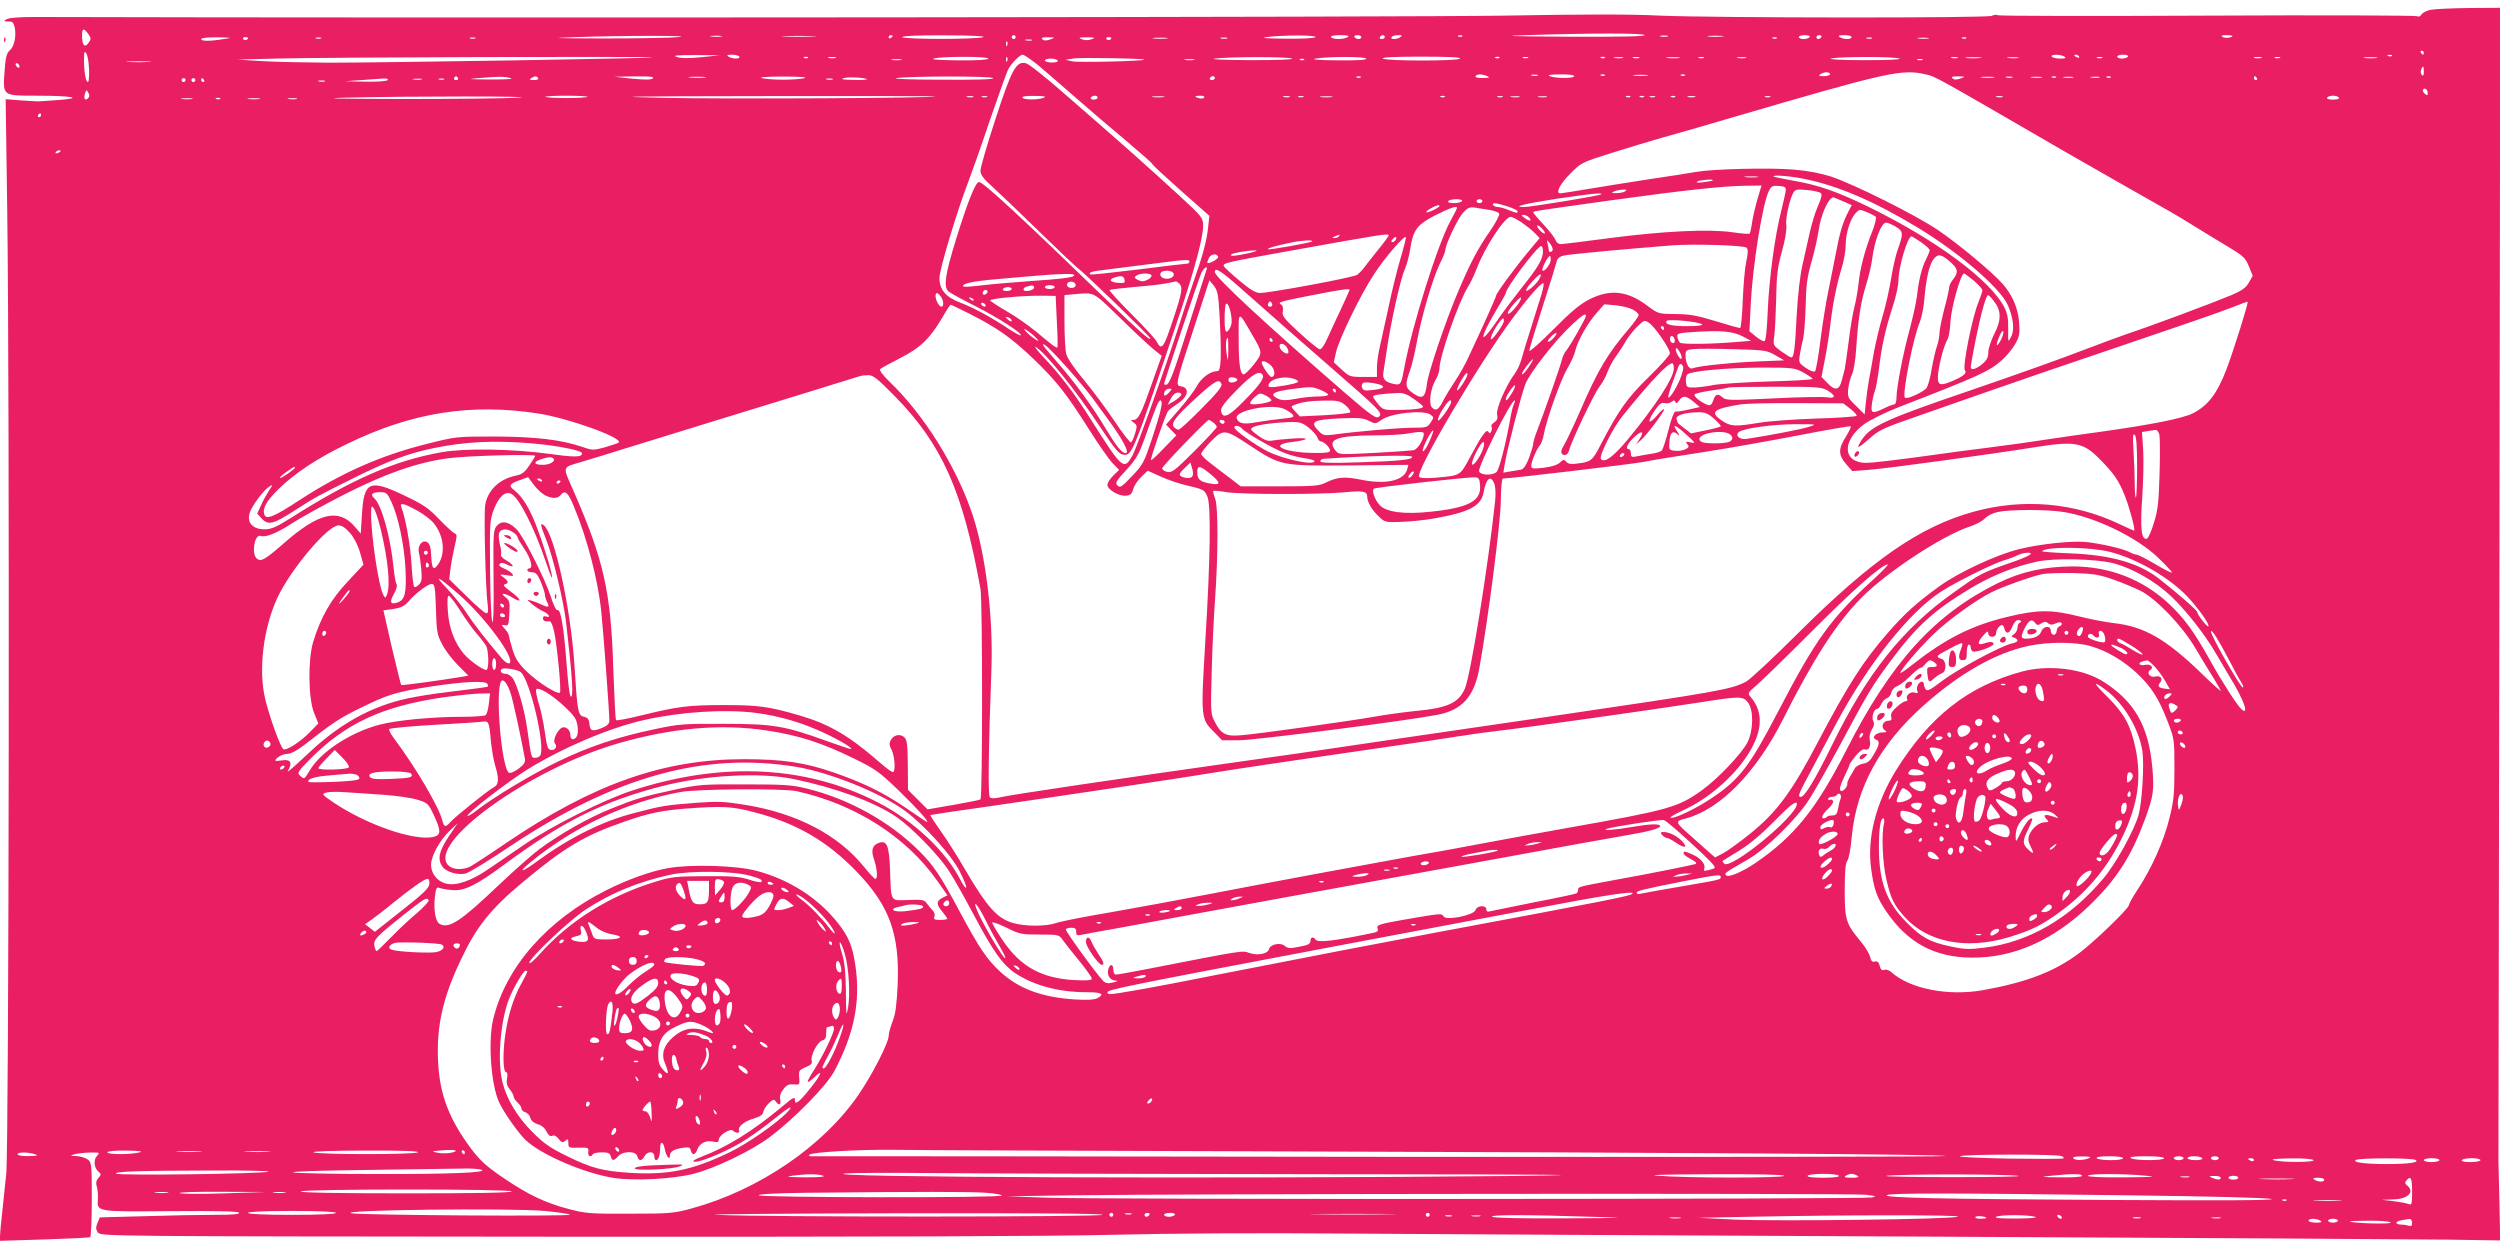
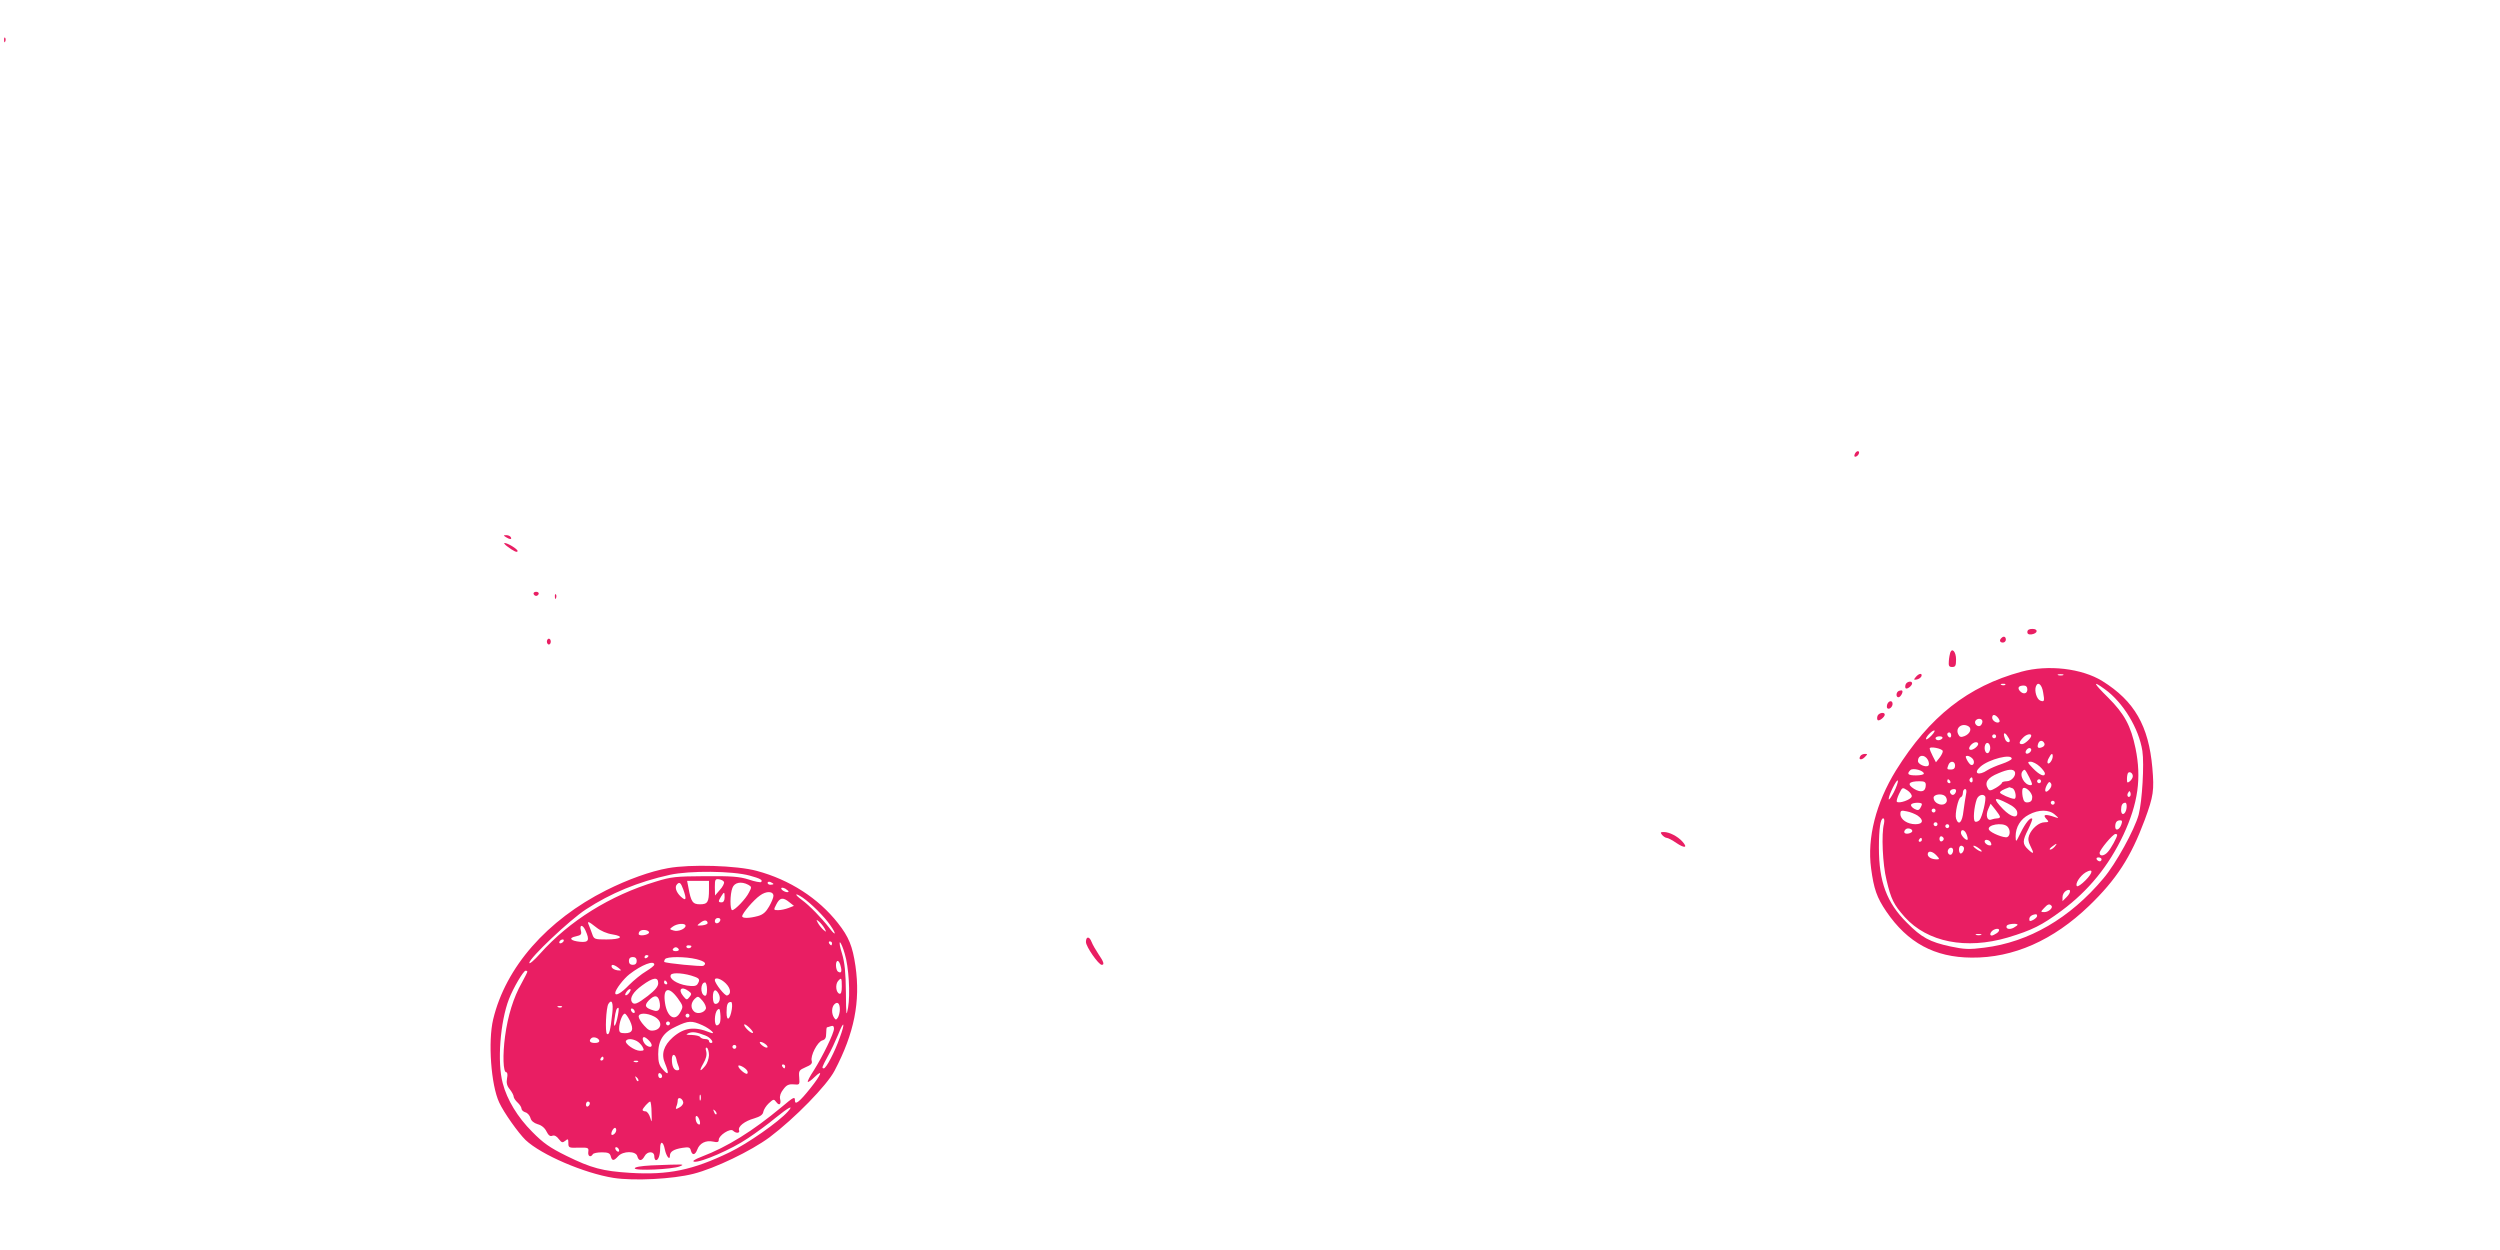
<svg xmlns="http://www.w3.org/2000/svg" version="1.0" width="1280pt" height="640pt" viewBox="0 0 1280 640" preserveAspectRatio="xMidYMid meet">
  <g transform="translate(0,640) scale(0.1,-0.1)" fill="#e91e63" stroke="none">
-     <path d="M12446 6350 c-21 -4 -43 -15 -48 -24 -6 -10 -14 -14 -21 -9 -7 4 -489 6 -1072 3 -583 -3 -1067 -2 -1076 2 -8 4 -22 2 -30 -3 -19 -12 -1418 -11 -1699 1 -155 8 -404 7 -800 0 -439 -8 -5406 -13 -7525 -7 -73 0 -128 -4 -140 -11 -19 -11 -18 -11 7 -12 23 0 28 -5 34 -34 8 -45 -4 -96 -27 -115 -15 -13 -21 -35 -26 -110 -8 -123 -11 -121 168 -121 180 0 242 -12 109 -22 -52 -4 -99 -7 -105 -7 -5 0 -45 2 -88 5 l-78 6 8 -568 c13 -908 9 -4809 -5 -4934 -6 -58 -16 -148 -21 -200 -6 -52 -11 -106 -11 -119 l0 -24 227 7 c125 4 230 9 235 12 4 3 8 90 8 194 0 184 -1 189 -22 204 -12 9 -38 16 -58 17 -32 1 -33 2 -10 9 14 4 49 8 79 9 52 1 54 0 37 -18 -19 -21 -14 -62 10 -82 13 -10 12 -14 -2 -30 -12 -13 -14 -26 -8 -46 4 -15 7 -44 5 -64 -4 -64 -8 -63 374 -60 238 2 345 -1 349 -8 5 -8 -33 -11 -127 -11 -73 0 -235 -3 -360 -7 l-226 -6 -12 -29 c-9 -22 -9 -32 2 -48 14 -20 31 -20 2379 -22 1584 -1 2515 2 2820 10 281 7 743 10 1210 6 415 -3 1792 -10 3060 -16 1268 -6 2423 -13 2568 -15 l263 -4 -4 198 c-3 109 -5 203 -5 208 0 6 2 1336 5 2958 l4 2947 -158 -1 c-87 -1 -175 -5 -197 -9z m-11994 -124 c15 -21 15 -25 1 -46 -19 -27 -33 -12 -33 38 0 38 9 40 32 8z m7968 -6 c0 -7 -136 -9 -392 -8 -304 2 -352 4 -213 8 332 11 605 11 605 0z m-4945 -10 c-38 -4 -212 -7 -385 -7 -263 1 -286 2 -140 7 262 9 610 8 525 0z m218 3 c-13 -2 -35 -2 -50 0 -16 2 -5 4 22 4 28 0 40 -2 28 -4z m470 0 c-40 -2 -106 -2 -145 0 -40 1 -8 3 72 3 80 0 112 -2 73 -3z m407 3 c0 -3 -4 -8 -10 -11 -5 -3 -10 -1 -10 4 0 6 5 11 10 11 6 0 10 -2 10 -4z m465 -6 c-29 -12 -415 -12 -415 0 0 6 79 10 218 9 130 0 209 -4 197 -9z m165 0 c0 -5 -4 -10 -10 -10 -5 0 -10 5 -10 10 0 6 5 10 10 10 6 0 10 -4 10 -10z m1535 0 c-4 -6 -64 -9 -153 -8 -101 1 -131 3 -97 8 82 11 257 11 250 0z m165 0 c-20 -13 -77 -13 -85 0 -4 6 14 10 47 10 38 0 49 -3 38 -10z m70 0 c0 -5 -6 -10 -14 -10 -8 0 -18 5 -21 10 -3 6 3 10 14 10 12 0 21 -4 21 -10z m120 0 c0 -5 -7 -10 -16 -10 -8 0 -12 5 -9 10 3 6 10 10 16 10 5 0 9 -4 9 -10z m80 0 c-20 -13 -53 -13 -45 0 3 6 18 10 33 10 21 0 24 -2 12 -10z m317 4 c-3 -3 -12 -4 -19 -1 -8 3 -5 6 6 6 11 1 17 -2 13 -5z m1051 -1 c-10 -2 -26 -2 -35 0 -10 3 -2 5 17 5 19 0 27 -2 18 -5z m279 0 c-20 -2 -52 -2 -70 0 -17 2 0 4 38 4 39 0 53 -2 32 -4z m448 -3 c-3 -5 -17 -10 -31 -10 -13 0 -24 5 -24 10 0 6 14 10 31 10 17 0 28 -4 24 -10z m60 0 c-3 -5 -10 -10 -16 -10 -5 0 -9 5 -9 10 0 6 7 10 16 10 8 0 12 -4 9 -10z m155 0 c0 -13 -40 -13 -60 0 -11 7 -5 10 23 10 20 0 37 -4 37 -10z m1950 6 c0 -9 -39 -13 -51 -5 -10 6 -4 9 19 9 17 0 32 -2 32 -4z m-10285 -16 c-72 -12 -115 -11 -115 0 0 6 33 9 83 9 77 -2 79 -2 32 -9z m125 6 c0 -11 -19 -15 -25 -6 -3 5 1 10 9 10 9 0 16 -2 16 -4z m373 -3 c-7 -2 -19 -2 -25 0 -7 3 -2 5 12 5 14 0 19 -2 13 -5z m790 0 c-7 -2 -19 -2 -25 0 -7 3 -2 5 12 5 14 0 19 -2 13 -5z m2944 -5 c-21 -7 -32 -7 -40 1 -8 8 0 11 29 10 39 -1 39 -1 11 -11z m212 1 c-16 -6 -35 -6 -50 0 -20 8 -16 10 26 10 43 -1 46 -2 24 -10z m101 7 c0 -11 -19 -15 -25 -6 -3 5 1 10 9 10 9 0 16 -2 16 -4z m283 -3 c-18 -2 -48 -2 -65 0 -18 2 -4 4 32 4 36 0 50 -2 33 -4z m310 0 c-7 -2 -21 -2 -30 0 -10 3 -4 5 12 5 17 0 24 -2 18 -5z m2814 1 c-3 -3 -12 -4 -19 -1 -8 3 -5 6 6 6 11 1 17 -2 13 -5z m486 -1 c-7 -2 -19 -2 -25 0 -7 3 -2 5 12 5 14 0 19 -2 13 -5z m290 0 c-13 -2 -35 -2 -50 0 -16 2 -5 4 22 4 28 0 40 -2 28 -4z m194 1 c-3 -3 -12 -4 -19 -1 -8 3 -5 6 6 6 11 1 17 -2 13 -5z m-4784 -11 c-7 -2 -21 -2 -30 0 -10 3 -4 5 12 5 17 0 24 -2 18 -5z m-126 -25 c-3 -8 -6 -5 -6 6 -1 11 2 17 5 13 3 -3 4 -12 1 -19z m-4701 -125 c1 -35 -1 -63 -6 -63 -11 0 -20 53 -20 114 1 44 2 48 13 31 6 -11 12 -48 13 -82z m11954 87 c0 -5 -2 -10 -4 -10 -3 0 -8 5 -11 10 -3 6 -1 10 4 10 6 0 11 -4 11 -10z m-8819 -23 c-62 -6 -104 -6 -125 1 -24 8 -4 10 94 10 l125 -1 -94 -10z m194 3 c8 -13 -35 -13 -55 0 -11 7 -7 10 17 10 17 0 35 -4 38 -10z m1528 -42 c35 -29 118 -101 184 -159 66 -58 184 -159 262 -224 77 -65 141 -121 141 -125 0 -4 66 -65 146 -136 l146 -129 -6 -55 c-7 -72 -28 -150 -76 -285 -21 -60 -54 -159 -73 -220 -69 -215 -215 -623 -238 -666 -44 -79 -52 -72 -206 171 -89 142 -160 236 -253 334 -30 33 -47 55 -38 50 48 -26 208 -224 332 -412 76 -114 96 -138 118 -140 45 -5 49 4 294 738 72 218 114 375 114 434 0 34 -7 45 -53 90 -61 59 -290 266 -389 352 -37 33 -151 132 -253 221 -102 90 -197 166 -212 169 -50 13 -73 -30 -157 -288 -42 -128 -76 -246 -76 -261 0 -22 14 -41 63 -85 34 -31 139 -131 232 -222 94 -92 183 -176 198 -188 43 -32 377 -356 377 -365 0 -14 -54 34 -212 186 -461 446 -648 619 -666 615 -19 -4 -57 -100 -117 -293 -56 -181 -65 -243 -39 -267 11 -9 73 -43 139 -76 116 -59 241 -139 231 -149 -2 -3 -31 13 -63 34 -83 56 -179 108 -245 133 -75 28 -108 66 -108 127 0 44 90 343 148 493 14 36 63 174 108 308 46 134 89 253 95 265 16 32 61 77 75 77 7 0 42 -24 77 -52z m5257 42 c11 -7 6 -10 -22 -10 -20 0 -40 5 -43 10 -8 13 45 13 65 0z m75 0 c3 -6 -1 -7 -9 -4 -18 7 -21 14 -7 14 6 0 13 -4 16 -10z m250 0 c-3 -5 -17 -10 -31 -10 -13 0 -24 5 -24 10 0 6 14 10 31 10 17 0 28 -4 24 -10z m1352 4 c-3 -3 -12 -4 -19 -1 -8 3 -5 6 6 6 11 1 17 -2 13 -5z m-8908 -8 c-5 -5 -1379 -27 -1659 -27 -118 1 -271 4 -340 8 l-125 8 195 5 c235 7 1935 12 1929 6z m798 -2 c-3 -3 -12 -4 -19 -1 -8 3 -5 6 6 6 11 1 17 -2 13 -5z m141 -1 c-10 -2 -26 -2 -35 0 -10 3 -2 5 17 5 19 0 27 -2 18 -5z m782 -3 c0 -6 -57 -10 -152 -9 -92 1 -143 4 -128 9 37 12 280 12 280 0z m97 -12 c-3 -8 -6 -5 -6 6 -1 11 2 17 5 13 3 -3 4 -12 1 -19z m701 7 c9 -8 -341 -16 -369 -9 l-34 8 45 7 c40 5 350 0 358 -6z m757 5 c12 -5 -76 -8 -215 -8 -133 1 -211 4 -180 8 81 10 372 10 395 0z m380 0 c4 -7 -47 -10 -147 -9 -96 1 -138 4 -113 9 63 11 253 11 260 0z m480 0 c-8 -13 -375 -13 -395 0 -10 6 55 10 193 10 136 0 206 -3 202 -10z m202 4 c-3 -3 -12 -4 -19 -1 -8 3 -5 6 6 6 11 1 17 -2 13 -5z m146 -1 c-7 -2 -19 -2 -25 0 -7 3 -2 5 12 5 14 0 19 -2 13 -5z m394 1 c-3 -3 -12 -4 -19 -1 -8 3 -5 6 6 6 11 1 17 -2 13 -5z m91 -1 c-10 -2 -28 -2 -40 0 -13 2 -5 4 17 4 22 1 32 -1 23 -4z m85 0 c-7 -2 -21 -2 -30 0 -10 3 -4 5 12 5 17 0 24 -2 18 -5z m205 0 c-15 -2 -42 -2 -60 0 -18 2 -6 4 27 4 33 0 48 -2 33 -4z m125 0 c-7 -2 -19 -2 -25 0 -7 3 -2 5 12 5 14 0 19 -2 13 -5z m215 0 c-10 -2 -28 -2 -40 0 -13 2 -5 4 17 4 22 1 32 -1 23 -4z m787 -3 c12 -5 -60 -8 -180 -8 -113 0 -187 4 -170 8 41 11 325 11 350 0z m298 3 c-7 -2 -21 -2 -30 0 -10 3 -4 5 12 5 17 0 24 -2 18 -5z m114 0 c-20 -2 -52 -2 -70 0 -17 2 0 4 38 4 39 0 53 -2 32 -4z m196 0 c-13 -2 -35 -2 -50 0 -16 2 -5 4 22 4 28 0 40 -2 28 -4z m430 0 c-7 -2 -19 -2 -25 0 -7 3 -2 5 12 5 14 0 19 -2 13 -5z m815 0 c-10 -2 -26 -2 -35 0 -10 3 -2 5 17 5 19 0 27 -2 18 -5z m95 0 c-7 -2 -19 -2 -25 0 -7 3 -2 5 12 5 14 0 19 -2 13 -5z m495 0 c-15 -2 -42 -2 -60 0 -18 2 -6 4 27 4 33 0 48 -2 33 -4z m-7555 -10 c-13 -2 -33 -2 -45 0 -13 2 -3 4 22 4 25 0 35 -2 23 -4z m802 -3 c4 -6 -8 -10 -29 -10 -20 0 -36 5 -36 10 0 6 13 10 29 10 17 0 33 -4 36 -10z m698 3 c-13 -2 -33 -2 -45 0 -13 2 -3 4 22 4 25 0 35 -2 23 -4z m564 1 c-3 -3 -12 -4 -19 -1 -8 3 -5 6 6 6 11 1 17 -2 13 -5z m3166 -1 c-7 -2 -19 -2 -25 0 -7 3 -2 5 12 5 14 0 19 -2 13 -5z m-9080 -10 c-29 -2 -77 -2 -105 0 -29 2 -6 3 52 3 58 0 81 -1 53 -3z m-663 -24 c0 -6 -4 -7 -10 -4 -5 3 -10 11 -10 16 0 6 5 7 10 4 6 -3 10 -11 10 -16z m12310 -26 c0 -19 -3 -24 -10 -17 -6 6 -8 18 -4 27 9 24 14 21 14 -10z m-3040 -13 c0 -5 -15 -10 -32 -10 -25 0 -29 3 -18 10 20 13 50 13 50 0z m490 -1 c50 -11 30 0 715 -397 105 -60 253 -145 329 -188 77 -44 167 -95 201 -114 34 -19 90 -53 125 -75 35 -22 109 -67 164 -100 92 -55 102 -64 120 -108 l20 -49 -20 -35 c-15 -27 -36 -41 -89 -64 -93 -39 -414 -159 -535 -199 -30 -10 -116 -42 -190 -70 -153 -59 -367 -135 -615 -220 -423 -144 -504 -181 -550 -248 -14 -20 -23 -38 -20 -40 2 -3 28 17 57 43 48 43 71 54 248 115 107 38 278 97 380 133 102 36 399 138 660 226 261 88 513 175 560 194 47 19 86 33 88 32 5 -5 -76 -262 -110 -350 -48 -123 -93 -181 -170 -221 -51 -26 -217 -59 -468 -94 -85 -11 -211 -30 -280 -40 -69 -11 -197 -29 -285 -40 -88 -11 -257 -33 -375 -50 -118 -16 -237 -30 -264 -30 -123 0 -128 114 -9 200 30 21 109 60 176 86 408 158 465 184 528 241 22 20 52 56 66 80 22 39 25 52 21 111 -5 73 -35 143 -85 199 -54 61 -228 206 -332 276 -118 79 -425 232 -546 273 -53 17 -119 30 -195 36 -121 10 -410 3 -495 -12 -27 -5 -140 -23 -250 -39 -110 -17 -253 -40 -318 -51 -66 -11 -123 -20 -128 -20 -26 0 -3 47 49 99 57 58 58 59 217 109 88 28 203 62 255 77 52 14 201 57 330 95 830 243 896 258 1020 229z m-2245 -9 c15 -7 10 -9 -23 -9 -26 -1 -41 3 -37 9 7 12 32 12 60 0z m258 3 c-7 -2 -21 -2 -30 0 -10 3 -4 5 12 5 17 0 24 -2 18 -5z m187 -3 c0 -12 -97 -12 -125 0 -14 6 3 9 53 9 42 1 72 -3 72 -9z m157 4 c-3 -3 -12 -4 -19 -1 -8 3 -5 6 6 6 11 1 17 -2 13 -5z m216 -1 c-18 -2 -48 -2 -65 0 -18 2 -4 4 32 4 36 0 50 -2 33 -4z m194 1 c-3 -3 -12 -4 -19 -1 -8 3 -5 6 6 6 11 1 17 -2 13 -5z m-6282 -14 c3 -5 -1 -10 -10 -10 -9 0 -13 5 -10 10 3 6 8 10 10 10 2 0 7 -4 10 -10z m270 0 c18 -5 -25 -7 -105 -7 -114 1 -123 2 -60 7 103 9 130 9 165 0z m140 0 c4 -6 -6 -10 -22 -10 -22 0 -25 2 -13 10 19 12 27 12 35 0z m588 -1 c-8 -8 -38 -8 -105 -2 l-93 10 105 2 c76 1 101 -2 93 -10z m265 4 c-21 -2 -55 -2 -75 0 -21 2 -4 4 37 4 41 0 58 -2 38 -4z m512 -3 c-14 -4 -63 -8 -110 -8 -47 0 -96 4 -110 8 -15 5 28 8 110 8 82 0 125 -3 110 -8z m319 -6 c2 -2 -29 -4 -70 -3 -53 1 -67 3 -49 9 23 7 109 3 119 -6z m646 6 c4 -7 -87 -9 -267 -8 -150 0 -253 4 -228 8 73 11 488 11 495 0z m1135 0 c0 -5 -7 -10 -16 -10 -8 0 -12 5 -9 10 3 6 10 10 16 10 5 0 9 -4 9 -10z m747 4 c-3 -3 -12 -4 -19 -1 -8 3 -5 6 6 6 11 1 17 -2 13 -5z m3070 -6 c-21 -7 -32 -7 -40 1 -8 8 0 11 29 10 39 -1 39 -1 11 -11z m171 5 c-15 -2 -42 -2 -60 0 -18 2 -6 4 27 4 33 0 48 -2 33 -4z m95 0 c-7 -2 -21 -2 -30 0 -10 3 -4 5 12 5 17 0 24 -2 18 -5z m150 0 c-13 -2 -35 -2 -50 0 -16 2 -5 4 22 4 28 0 40 -2 28 -4z m74 1 c-3 -3 -12 -4 -19 -1 -8 3 -5 6 6 6 11 1 17 -2 13 -5z m86 -1 c-13 -2 -33 -2 -45 0 -13 2 -3 4 22 4 25 0 35 -2 23 -4z m135 0 c-10 -2 -28 -2 -40 0 -13 2 -5 4 17 4 22 1 32 -1 23 -4z m59 1 c-3 -3 -12 -4 -19 -1 -8 3 -5 6 6 6 11 1 17 -2 13 -5z m748 -4 c3 -5 1 -10 -4 -10 -6 0 -11 5 -11 10 0 6 2 10 4 10 3 0 8 -4 11 -10z m-10605 -10 c0 -5 -4 -10 -10 -10 -5 0 -10 5 -10 10 0 6 5 10 10 10 6 0 10 -4 10 -10z m50 0 c0 -5 -4 -10 -10 -10 -5 0 -10 5 -10 10 0 6 5 10 10 10 6 0 10 -4 10 -10z m45 0 c3 -5 1 -10 -4 -10 -6 0 -11 5 -11 10 0 6 2 10 4 10 3 0 8 -4 11 -10z m940 0 c-4 -6 -51 -9 -113 -8 l-107 2 85 6 c47 3 98 7 113 8 17 1 26 -2 22 -8z m173 3 c-10 -2 -28 -2 -40 0 -13 2 -5 4 17 4 22 1 32 -1 23 -4z m115 0 c-7 -2 -19 -2 -25 0 -7 3 -2 5 12 5 14 0 19 -2 13 -5z m1990 0 c-7 -2 -21 -2 -30 0 -10 3 -4 5 12 5 17 0 24 -2 18 -5z m-2600 -10 c-7 -2 -21 -2 -30 0 -10 3 -4 5 12 5 17 0 24 -2 18 -5z m10767 -60 c0 -13 -3 -13 -15 -3 -8 7 -12 16 -9 21 8 13 24 1 24 -18z m-11979 -26 c-15 -15 -24 -2 -16 24 7 20 8 21 17 5 7 -12 7 -21 -1 -29z m2204 3 c-60 -4 -330 -7 -600 -7 -330 1 -423 3 -285 7 304 8 1017 8 885 0z m353 4 c-4 -3 -52 -6 -108 -6 -56 0 -104 3 -108 6 -3 3 46 6 108 6 62 0 111 -3 108 -6z m1781 2 c-9 -8 -1061 -14 -1389 -7 -298 6 -216 8 519 9 481 1 872 0 870 -2z m194 -3 c-7 -2 -21 -2 -30 0 -10 3 -4 5 12 5 17 0 24 -2 18 -5z m70 0 c-7 -2 -19 -2 -25 0 -7 3 -2 5 12 5 14 0 19 -2 13 -5z m292 -3 c-28 -12 -103 -12 -110 0 -4 6 19 10 62 9 47 0 62 -3 48 -9z m275 0 c0 -5 -9 -10 -21 -10 -11 0 -17 5 -14 10 3 6 13 10 21 10 8 0 14 -4 14 -10z m338 3 c-16 -2 -40 -2 -55 0 -16 2 -3 4 27 4 30 0 43 -2 28 -4z m208 -2 c-3 -5 -15 -7 -26 -4 -28 7 -25 13 6 13 14 0 23 -4 20 -9z m437 2 c-7 -2 -21 -2 -30 0 -10 3 -4 5 12 5 17 0 24 -2 18 -5z m70 0 c-7 -2 -19 -2 -25 0 -7 3 -2 5 12 5 14 0 19 -2 13 -5z m145 0 c-16 -2 -40 -2 -55 0 -16 2 -3 4 27 4 30 0 43 -2 28 -4z m579 1 c-3 -3 -12 -4 -19 -1 -8 3 -5 6 6 6 11 1 17 -2 13 -5z m296 -1 c-7 -2 -19 -2 -25 0 -7 3 -2 5 12 5 14 0 19 -2 13 -5z m85 0 c-10 -2 -28 -2 -40 0 -13 2 -5 4 17 4 22 1 32 -1 23 -4z m140 0 c-10 -2 -28 -2 -40 0 -13 2 -5 4 17 4 22 1 32 -1 23 -4z m429 1 c-3 -3 -12 -4 -19 -1 -8 3 -5 6 6 6 11 1 17 -2 13 -5z m70 0 c-3 -3 -12 -4 -19 -1 -8 3 -5 6 6 6 11 1 17 -2 13 -5z m56 -1 c-7 -2 -19 -2 -25 0 -7 3 -2 5 12 5 14 0 19 -2 13 -5z m104 1 c-3 -3 -12 -4 -19 -1 -8 3 -5 6 6 6 11 1 17 -2 13 -5z m101 -1 c-10 -2 -26 -2 -35 0 -10 3 -2 5 17 5 19 0 27 -2 18 -5z m385 0 c-7 -2 -19 -2 -25 0 -7 3 -2 5 12 5 14 0 19 -2 13 -5z m1190 0 c-7 -2 -21 -2 -30 0 -10 3 -4 5 12 5 17 0 24 -2 18 -5z m1722 -3 c4 -6 -8 -10 -30 -10 -22 0 -34 4 -30 10 3 6 17 10 30 10 13 0 27 -4 30 -10z m-10992 -7 c-13 -2 -35 -2 -50 0 -16 2 -5 4 22 4 28 0 40 -2 28 -4z m144 1 c-3 -3 -12 -4 -19 -1 -8 3 -5 6 6 6 11 1 17 -2 13 -5z m201 -1 c-16 -2 -40 -2 -55 0 -16 2 -3 4 27 4 30 0 43 -2 28 -4z m190 0 c-10 -2 -28 -2 -40 0 -13 2 -5 4 17 4 22 1 32 -1 23 -4z m-1308 -83 c0 -5 -5 -10 -11 -10 -5 0 -7 5 -4 10 3 6 8 10 11 10 2 0 4 -4 4 -10z m100 -184 c0 -2 -7 -7 -16 -10 -8 -3 -12 -2 -9 4 6 10 25 14 25 6z m8688 -133 c-15 -2 -42 -2 -60 0 -18 2 -6 4 27 4 33 0 48 -2 33 -4z m240 -9 c170 -34 357 -114 577 -247 214 -129 425 -310 465 -399 29 -67 36 -129 16 -164 -15 -29 -15 -28 -14 41 1 54 -4 80 -20 112 -71 138 -346 342 -687 510 -168 82 -264 116 -399 139 -50 9 -93 18 -95 20 -10 10 87 3 157 -12z m-469 -8 c-2 -2 -24 -6 -48 -9 -29 -4 -40 -2 -30 4 13 8 88 14 78 5z m230 -93 c-11 -38 -24 -92 -28 -120 -4 -29 -10 -56 -13 -59 -3 -3 -43 0 -89 7 -119 17 -352 6 -627 -30 -128 -17 -242 -31 -252 -31 -10 0 -22 9 -25 20 -4 11 -31 47 -61 79 -30 32 -54 61 -54 64 0 6 9 7 410 63 372 51 555 71 677 73 l82 1 -20 -67z m144 42 c-1 -11 -11 -56 -22 -100 -34 -133 -63 -351 -70 -514 -4 -100 -10 -156 -17 -158 -6 -2 -26 9 -44 24 l-33 27 7 141 c9 192 61 517 93 578 12 24 19 28 51 25 30 -2 37 -7 35 -23z m-823 -5 c-8 -5 -28 -9 -45 -9 -26 0 -27 2 -10 9 11 5 31 9 45 9 20 1 22 -1 10 -9z m1003 -9 c7 -7 2 -28 -16 -68 -14 -32 -32 -92 -41 -133 -9 -41 -26 -115 -37 -165 -13 -56 -24 -154 -30 -260 -9 -177 -14 -215 -28 -215 -4 0 -27 14 -51 31 -42 31 -42 31 -36 77 4 26 8 112 10 192 2 122 7 161 30 245 17 60 25 113 22 133 -5 33 15 126 35 164 10 18 18 20 71 15 33 -3 65 -10 71 -16z m-1125 -6 c-6 -7 -361 -65 -395 -65 -65 0 3 17 165 42 176 26 240 33 230 23z m1237 -35 l46 -20 -16 -31 c-29 -54 -46 -111 -65 -214 -11 -55 -28 -143 -39 -195 -11 -52 -29 -164 -40 -249 -10 -84 -23 -157 -28 -162 -5 -5 -25 2 -47 17 -36 25 -37 28 -31 67 4 23 11 60 17 81 5 22 11 98 13 170 2 107 8 148 30 226 15 52 31 123 36 158 11 81 50 169 76 172 1 0 22 -9 48 -20z m-1950 0 c-3 -5 -22 -10 -41 -10 -21 0 -33 4 -29 10 3 6 22 10 41 10 21 0 33 -4 29 -10z m105 0 c0 -5 -7 -10 -15 -10 -8 0 -15 5 -15 10 0 6 7 10 15 10 8 0 15 -4 15 -10z m129 -27 c28 -9 51 -20 51 -25 0 -11 -5 -10 -47 7 -19 8 -44 15 -54 15 -10 0 -21 5 -24 10 -9 14 16 12 74 -7z m-349 2 c0 -8 -61 -37 -67 -32 -3 3 8 12 24 21 29 16 43 19 43 11z m90 -10 c0 -2 -15 -33 -34 -67 -66 -121 -196 -536 -236 -751 -16 -86 -18 -90 -53 -83 -45 9 -60 25 -54 60 3 17 10 67 17 111 18 130 70 367 92 415 11 25 23 71 28 103 15 100 34 126 129 175 76 38 111 50 111 37z m168 -10 c24 -4 46 -13 48 -19 3 -7 -19 -49 -49 -92 -62 -90 -96 -154 -161 -306 -63 -148 -153 -413 -160 -473 -9 -71 -23 -81 -69 -50 -42 29 -45 43 -18 117 10 29 26 95 35 146 23 128 81 324 116 398 17 33 30 66 30 73 0 28 64 163 91 192 24 26 34 30 62 26 17 -3 51 -9 75 -12z m1976 -35 c4 -4 -3 -36 -17 -72 -38 -94 -64 -195 -71 -268 -4 -36 -13 -90 -21 -120 -8 -30 -22 -111 -30 -180 -9 -69 -18 -132 -20 -140 -2 -8 -9 -34 -15 -57 -13 -52 -34 -56 -75 -13 l-29 30 17 88 c10 48 22 127 28 177 12 106 32 206 59 295 11 36 20 88 20 116 0 59 23 133 51 163 19 20 21 20 57 5 20 -8 41 -19 46 -24z m-1774 -5 c16 -19 0 -19 -26 0 -16 12 -16 14 -3 15 9 0 22 -7 29 -15z m-39 -24 c24 -17 55 -41 68 -55 l24 -25 -59 -71 c-70 -84 -163 -211 -164 -224 0 -7 -65 -152 -142 -316 -16 -36 -47 -90 -68 -121 -21 -31 -47 -74 -59 -97 -25 -49 -37 -58 -57 -41 -21 17 -11 100 17 145 10 17 19 43 19 57 0 61 98 342 146 418 13 21 33 63 44 92 42 111 144 267 175 267 6 0 32 -13 56 -29z m1916 -22 c39 -24 39 -35 9 -118 -9 -24 -24 -89 -33 -145 -9 -55 -28 -141 -43 -191 -15 -49 -35 -133 -45 -185 -9 -52 -20 -115 -25 -140 -5 -25 -12 -76 -16 -113 l-7 -69 -44 44 c-43 41 -44 45 -40 88 3 25 12 59 20 75 8 17 18 77 21 135 10 148 23 233 50 320 13 41 27 100 31 130 12 98 47 190 72 190 9 0 31 -10 50 -21z m-1797 -32 c0 -6 -9 -2 -20 8 -11 10 -20 23 -20 28 0 6 9 2 20 -8 11 -10 20 -23 20 -28z m-1055 -17 c-3 -5 -14 -10 -23 -9 -14 0 -13 2 3 9 27 11 27 11 20 0z m255 4 c0 -3 -26 -39 -59 -79 -32 -40 -65 -82 -72 -92 -8 -10 -21 -23 -30 -30 -16 -13 -446 -93 -498 -93 -22 0 -50 17 -105 63 -41 34 -77 68 -80 74 -7 16 11 20 334 78 495 89 510 91 510 79z m35 -23 c-3 -6 -11 -11 -17 -11 -6 0 -6 6 2 15 14 17 26 13 15 -4z m26 -93 c-17 -57 -44 -166 -60 -243 -17 -77 -37 -169 -45 -205 -9 -36 -16 -86 -16 -112 l0 -48 -70 0 c-68 0 -72 2 -111 38 l-40 37 11 50 c15 67 125 295 195 401 54 83 153 199 163 190 2 -3 -10 -51 -27 -108z m2665 82 c24 -17 44 -35 44 -41 0 -5 -8 -26 -19 -47 -22 -44 -37 -106 -46 -187 -4 -33 -21 -109 -37 -170 -34 -122 -68 -300 -68 -352 0 -18 -5 -33 -10 -33 -6 0 -30 -9 -52 -20 -65 -31 -71 -28 -63 28 4 26 11 54 15 62 4 8 13 58 20 110 14 118 32 199 70 318 17 51 30 111 30 135 0 69 47 227 67 227 3 0 24 -14 49 -30z m-3118 4 c-8 -7 -220 -45 -226 -40 -4 5 40 18 118 34 51 11 116 15 108 6z m1232 -41 c0 -13 -20 -19 -20 -5 0 4 -3 18 -6 32 -5 24 -5 24 10 6 9 -11 16 -26 16 -33z m992 9 c9 -9 9 -24 -1 -70 -7 -31 -15 -121 -18 -199 -3 -79 -9 -143 -14 -143 -4 0 -61 16 -126 36 -95 29 -135 36 -205 36 -87 1 -88 1 -144 43 -101 76 -190 86 -295 33 -48 -24 -95 -63 -186 -155 -68 -68 -123 -117 -123 -109 0 8 31 110 69 228 38 117 70 222 72 232 2 12 16 23 33 27 24 7 318 34 561 53 110 8 365 0 377 -12z m-1042 -18 c0 -40 -25 -83 -107 -185 -41 -52 -97 -126 -123 -164 -26 -39 -55 -77 -64 -84 -14 -12 -15 -10 -5 18 6 17 33 68 60 113 27 45 49 84 49 88 0 26 161 240 181 240 5 0 9 -12 9 -26z m-1505 -10 c-67 -15 -102 -18 -91 -7 8 8 79 20 121 21 18 0 6 -5 -30 -14z m-158 -19 c3 -10 -47 -38 -55 -31 -2 2 2 14 8 26 11 21 40 24 47 5z m3756 -33 c32 -30 34 -48 7 -82 -11 -14 -20 -32 -20 -41 0 -8 -11 -58 -25 -110 -13 -51 -25 -108 -25 -125 0 -17 -6 -49 -14 -70 -7 -22 -19 -73 -26 -114 -6 -41 -18 -84 -25 -95 -14 -21 -102 -62 -112 -51 -15 14 42 305 76 386 10 25 21 79 24 121 9 105 25 174 48 204 23 28 41 24 92 -23z m-2053 19 c0 -23 -35 -68 -43 -55 -5 9 29 74 39 74 2 0 4 -9 4 -19z m-1850 -11 c0 -5 -6 -10 -13 -10 -7 0 -120 -13 -251 -30 -132 -16 -242 -28 -244 -25 -11 11 8 16 94 26 49 6 152 19 229 29 172 22 185 23 185 10z m87 -42 c-2 -7 -41 -130 -87 -273 -83 -263 -103 -315 -120 -315 -6 0 -10 2 -10 4 0 10 179 543 191 569 12 26 36 40 26 15z m-167 -23 c0 -17 -28 -27 -51 -20 -24 8 -25 32 -1 37 26 6 52 -3 52 -17z m405 -126 c94 -84 274 -241 400 -351 245 -213 265 -232 247 -250 -15 -15 -36 0 -180 124 -404 351 -662 590 -662 615 0 30 34 6 195 -138z m-915 122 c0 -11 -48 -18 -235 -31 -82 -6 -190 -15 -238 -21 -49 -6 -91 -9 -94 -6 -13 14 45 27 163 37 314 29 404 33 404 21z m395 0 c6 -11 -25 -31 -47 -31 -7 0 -20 5 -28 10 -13 9 -13 11 0 20 19 12 67 13 75 1z m1987 -18 c-14 -26 -61 -68 -68 -61 -3 4 11 25 32 47 37 42 54 48 36 14z m2224 -10 c24 -21 44 -43 44 -49 0 -7 -9 -33 -19 -58 -32 -73 -84 -335 -71 -351 13 -16 -8 -33 -74 -60 -58 -24 -70 -15 -62 49 8 59 28 133 47 168 7 12 14 53 15 89 4 73 53 249 70 249 3 0 25 -17 50 -37z m-4348 3 c3 -14 -3 -17 -35 -14 -42 3 -48 19 -11 29 31 9 42 6 46 -15z m-251 -22 c5 -15 -20 -24 -37 -14 -7 4 -9 13 -5 19 8 14 37 11 42 -5z m531 4 c19 -19 15 -45 -34 -191 -46 -139 -57 -154 -81 -107 -6 13 -64 76 -129 141 -65 65 -116 121 -113 124 3 3 62 10 130 16 104 9 141 13 210 28 3 0 10 -4 17 -11z m206 -160 c11 -212 8 -288 -10 -288 -37 0 -82 -33 -107 -78 -14 -26 -56 -80 -92 -121 l-65 -75 26 -27 27 -28 -63 -65 c-35 -37 -65 -64 -67 -62 -5 5 75 236 88 252 6 8 27 23 45 35 57 35 68 84 21 91 -30 4 -29 9 65 296 l80 247 23 -28 c19 -25 23 -45 29 -149z m1650 110 c-9 -29 -33 -107 -54 -173 -21 -66 -44 -140 -50 -164 -7 -25 -22 -58 -35 -75 -43 -57 -96 -179 -90 -208 5 -19 1 -30 -14 -40 -12 -8 -18 -18 -15 -21 4 -3 3 -14 0 -24 -6 -13 -9 -15 -15 -4 -10 16 -32 -13 -95 -131 -52 -96 -46 -92 -177 -104 -50 -4 -79 -2 -83 5 -19 30 309 585 482 816 77 103 140 175 153 175 5 0 1 -24 -7 -52z m-2600 33 c6 -9 -16 -21 -40 -21 -20 0 -17 18 4 23 28 8 31 7 36 -2z m106 -1 c0 -5 -11 -10 -25 -10 -14 0 -25 5 -25 10 0 6 11 10 25 10 14 0 25 -4 25 -10z m-220 -10 c0 -5 -12 -10 -26 -10 -14 0 -23 4 -19 10 3 6 15 10 26 10 10 0 19 -4 19 -10z m-129 -23 c-13 -13 -26 -3 -16 12 3 6 11 8 17 5 6 -4 6 -10 -1 -17z m1859 19 c0 -2 -20 -46 -44 -98 -24 -51 -56 -119 -70 -151 -17 -38 -31 -57 -40 -55 -8 2 -55 40 -104 85 -78 72 -89 85 -84 109 3 16 0 29 -9 35 -19 11 -8 15 161 48 143 28 190 35 190 27z m-2094 -33 c16 -21 18 -53 4 -53 -12 0 -30 33 -30 54 0 21 10 20 26 -1z m919 -111 c72 -71 150 -143 172 -161 l41 -33 -50 -141 c-54 -155 -70 -187 -95 -187 -15 0 -14 -2 2 -14 17 -12 18 -18 7 -54 -7 -23 -16 -44 -21 -47 -5 -2 -43 46 -84 108 -41 61 -112 157 -157 211 -52 62 -86 113 -91 135 -5 20 -9 95 -9 168 l0 132 43 4 c115 10 98 18 242 -121z m-324 -17 c4 -71 5 -132 3 -134 -4 -5 -26 11 -108 80 -36 30 -104 78 -151 105 -46 27 -85 52 -85 56 0 10 177 26 275 24 l60 -1 6 -130z m4797 104 c39 -48 40 -97 3 -168 -17 -34 -31 -77 -31 -95 0 -26 -8 -41 -31 -60 -32 -27 -59 -34 -59 -15 0 6 11 68 25 138 27 135 54 231 64 230 3 0 17 -13 29 -30z m-5223 3 c-3 -3 -11 0 -18 7 -9 10 -8 11 6 5 10 -3 15 -9 12 -12z m2787 -20 c-27 -37 -52 -58 -52 -44 0 14 61 84 67 78 3 -3 -4 -18 -15 -34z m-1263 -11 c-15 -5 -22 6 -14 19 6 9 10 9 16 -1 5 -8 4 -15 -2 -18z m-1464 9 c3 -5 2 -10 -4 -10 -5 0 -13 5 -16 10 -3 6 -2 10 4 10 5 0 13 -4 16 -10z m1259 -103 c-5 -17 -15 -32 -22 -35 -9 -3 -12 15 -12 66 0 38 3 72 7 76 14 14 36 -74 27 -107z m-1341 57 c143 -72 216 -124 331 -234 119 -115 167 -177 286 -365 45 -71 97 -146 116 -166 l34 -35 -30 -29 c-16 -16 -30 -37 -30 -47 0 -25 58 -59 94 -56 24 2 31 9 38 33 4 17 22 45 41 63 l33 32 67 -30 c37 -17 96 -37 132 -45 89 -21 91 -22 107 -58 19 -45 15 -325 -11 -742 -23 -389 -23 -396 44 -462 l42 -43 89 0 c78 0 852 99 1013 130 126 24 189 93 215 238 44 243 109 744 110 854 1 71 5 118 11 118 39 0 656 73 720 85 44 9 181 31 305 50 124 19 343 58 488 86 145 28 265 49 268 46 3 -2 -9 -26 -25 -53 -40 -62 -39 -94 1 -140 l32 -36 91 7 c89 7 604 77 842 115 206 33 248 26 333 -60 75 -76 99 -111 131 -193 25 -66 52 -167 46 -174 -1 -1 -34 14 -72 32 -233 112 -497 135 -750 65 -276 -76 -523 -248 -900 -623 -126 -126 -246 -237 -265 -247 -80 -41 -133 -50 -1022 -181 -827 -121 -1020 -149 -1118 -164 -58 -9 -278 -40 -490 -70 -567 -80 -1128 -163 -1183 -176 -34 -8 -52 -8 -59 -1 -10 10 -7 248 8 654 10 269 -29 589 -96 791 -83 248 -250 515 -428 685 -32 31 -51 57 -46 62 5 5 51 30 102 56 104 53 153 100 216 207 21 37 41 67 43 67 3 0 46 -21 96 -46z m3395 22 c18 -9 32 -22 32 -29 0 -6 -22 -37 -48 -68 -112 -131 -160 -211 -255 -431 -35 -79 -71 -155 -81 -170 -10 -15 -15 -32 -11 -38 11 -18 33 -11 39 15 12 48 128 290 155 325 15 19 33 52 40 72 7 20 24 54 39 75 15 21 40 58 54 83 14 25 42 60 62 79 34 33 36 33 59 18 29 -19 107 -132 107 -156 0 -9 -49 -63 -108 -121 -110 -107 -154 -169 -247 -348 -42 -81 -49 -87 -117 -95 -34 -5 -49 -3 -59 9 -11 13 -15 12 -33 -5 -13 -12 -43 -21 -83 -26 -54 -6 -63 -5 -63 9 0 22 27 86 44 106 7 8 17 33 20 55 13 74 87 282 121 339 18 30 36 70 40 88 10 49 63 143 109 195 l40 45 56 -5 c31 -3 71 -12 88 -21z m-1949 -126 c57 -98 57 -96 10 -157 -23 -29 -47 -52 -53 -50 -17 6 -24 53 -24 187 -1 142 -3 141 67 20z m1711 92 c0 -11 -84 -159 -103 -180 -8 -9 -17 -30 -21 -47 -7 -30 -88 -262 -126 -360 -11 -28 -20 -58 -20 -67 0 -9 -10 -41 -21 -72 -16 -40 -28 -58 -43 -61 -12 -2 -36 -6 -55 -9 l-34 -6 7 42 c11 71 83 350 105 409 23 61 157 231 244 311 51 47 67 56 67 40z m-2940 -24 c0 -6 -6 -5 -15 2 -8 7 -15 14 -15 16 0 2 7 1 15 -2 8 -4 15 -11 15 -16z m2520 -1 c0 -17 -60 -101 -66 -94 -10 9 48 107 63 107 1 0 3 -6 3 -13z m1015 -18 c5 -5 -23 -9 -75 -9 -84 0 -118 9 -107 27 7 11 168 -4 182 -18z m-195 -19 c0 -5 -2 -10 -4 -10 -3 0 -8 5 -11 10 -3 6 -1 10 4 10 6 0 11 -4 11 -10z m-3209 -57 c10 -13 6 -12 -17 4 -17 12 -37 30 -45 40 -10 13 -6 12 17 -4 17 -12 37 -30 45 -40z m3613 14 l41 -22 -75 -6 c-130 -11 -280 -13 -289 -3 -5 5 -11 18 -13 29 -3 19 4 20 97 26 133 8 190 2 239 -24z m1321 -17 c-23 -44 -30 -31 -9 16 9 22 18 34 21 27 2 -6 -3 -26 -12 -43z m-2290 10 c-10 -11 -23 -20 -28 -20 -6 0 0 11 13 25 27 29 42 25 15 -5z m618 -4 c6 -16 -2 -28 -14 -20 -12 7 -11 34 0 34 5 0 11 -6 14 -14z m-2284 -58 c-1 -62 -2 -63 -9 -18 -6 41 -3 80 6 80 2 0 3 -28 3 -62z m226 52 c3 -5 1 -10 -4 -10 -6 0 -11 5 -11 10 0 6 2 10 4 10 3 0 8 -4 11 -10z m-1049 -145 c49 -55 107 -125 129 -155 22 -30 50 -68 62 -85 90 -121 130 -196 106 -195 -20 1 -47 35 -99 121 -70 118 -168 251 -256 350 -37 42 -68 80 -68 83 0 15 41 -24 126 -119z m1124 104 c7 -11 9 -24 5 -27 -9 -9 -40 13 -43 32 -5 23 25 20 38 -5z m2020 -48 c-1 -13 -4 -12 -15 3 -8 11 -15 27 -15 35 1 13 4 12 15 -3 8 -11 15 -27 15 -35z m480 10 l45 -26 -145 -6 c-135 -6 -294 -23 -325 -35 -17 -7 -35 26 -35 65 0 28 3 30 43 34 23 2 116 2 207 -1 156 -4 167 -6 210 -31z m-1246 -33 c-20 -36 -47 -69 -51 -64 -3 2 7 21 22 40 27 35 43 49 29 24z m-1335 -21 c21 -23 21 -57 0 -57 -9 0 -49 59 -49 73 0 15 27 6 49 -16z m2061 -15 c0 -46 -93 -189 -234 -360 -76 -91 -119 -123 -139 -103 -13 13 61 161 111 222 144 178 230 269 254 269 5 0 8 -13 8 -28z m39 -34 c-15 -46 -59 -121 -67 -113 -3 2 6 33 18 67 13 35 27 74 32 87 7 18 12 21 20 13 9 -9 8 -22 -3 -54z m624 15 c26 -15 47 -29 47 -33 0 -4 -100 -10 -222 -13 -123 -4 -250 -12 -283 -18 -33 -7 -78 -12 -100 -13 -37 -1 -40 1 -43 28 -2 16 1 33 7 39 17 17 199 34 376 35 164 0 172 -1 218 -25z m-2768 -13 c10 -16 -19 -56 -101 -138 -74 -76 -106 -89 -112 -45 -2 16 19 44 81 107 81 82 116 102 132 76z m1041 -17 c-18 -35 -45 -70 -46 -60 0 16 41 87 50 87 6 0 4 -12 -4 -27z m-2926 -90 c244 -249 350 -487 440 -988 11 -60 11 -1068 0 -1078 -3 -3 -65 -15 -138 -28 l-133 -23 -50 50 -50 50 -1 127 c-1 107 -4 130 -19 143 -21 19 -55 11 -69 -17 -8 -14 -7 -27 5 -48 15 -30 21 -102 9 -114 -4 -4 -37 20 -73 52 -155 135 -256 194 -411 239 -155 45 -207 52 -384 52 -181 0 -236 -7 -419 -52 -70 -17 -130 -29 -133 -25 -3 3 -9 122 -14 264 -12 394 -49 556 -203 908 -58 132 -61 120 40 150 48 14 151 46 228 70 77 24 289 89 470 145 272 83 689 212 730 225 6 2 24 4 40 4 25 1 46 -16 135 -106z m1755 82 c0 -5 -10 -11 -22 -13 -16 -2 -23 2 -23 13 0 11 7 15 23 13 12 -2 22 -7 22 -13z m291 5 c37 -14 26 -21 -56 -35 -71 -12 -85 -10 -71 13 16 26 85 38 127 22z m-372 -26 c5 -12 -24 -48 -101 -125 -59 -60 -112 -109 -119 -109 -6 0 -17 6 -24 14 -16 20 11 55 122 156 91 82 111 92 122 64z m825 -10 c9 -9 -10 -17 -53 -21 -37 -5 -47 -2 -52 12 -4 9 -1 20 6 25 11 7 88 -5 99 -16z m661 -38 c-21 -35 -30 -43 -30 -28 0 14 41 74 47 69 3 -3 -5 -22 -17 -41z m-980 18 c22 -9 40 -20 40 -25 0 -5 -23 -9 -51 -9 -29 0 -80 -5 -115 -12 -48 -9 -70 -9 -89 0 -50 23 -29 38 77 51 93 12 94 12 138 -5z m2598 -4 c44 -27 41 -42 -6 -34 -21 3 -145 1 -276 -6 -213 -10 -240 -10 -255 4 -26 23 -38 20 -49 -14 -8 -23 -15 -28 -29 -23 -34 12 -75 45 -66 54 5 5 44 14 88 20 44 6 82 13 84 15 2 2 110 4 240 4 218 0 239 -2 269 -20z m-3373 -10 c-20 -22 -31 -20 -22 5 4 8 14 15 23 15 16 0 16 -2 -1 -20z m855 10 c0 -5 -2 -10 -4 -10 -3 0 -8 5 -11 10 -3 6 -1 10 4 10 6 0 11 -4 11 -10z m-792 -22 c-3 -7 -19 -21 -37 -32 l-33 -19 16 31 c10 20 24 32 37 32 12 0 19 -5 17 -12z m462 -27 c0 -13 -104 -29 -109 -17 -2 5 8 20 23 33 25 22 29 22 57 8 16 -9 29 -20 29 -24z m735 2 c49 -36 49 -37 25 -44 -14 -4 -62 -7 -107 -8 -79 -1 -82 0 -107 30 -14 17 -26 34 -26 39 0 8 43 14 130 18 26 1 48 -8 85 -35z m1426 -10 l32 -27 -57 -13 c-31 -7 -62 -12 -68 -10 -6 1 -22 -39 -35 -93 -13 -52 -29 -100 -34 -106 -5 -6 -28 -14 -52 -17 -23 -4 -57 -9 -74 -13 -29 -6 -33 -4 -33 15 0 11 -4 21 -10 21 -20 0 -9 27 25 60 40 38 57 34 30 -7 l-18 -28 23 20 c31 27 120 145 120 159 0 6 -16 -7 -34 -29 -45 -53 -56 -39 -16 20 25 37 37 46 53 41 12 -3 28 0 36 7 11 9 15 9 19 -1 3 -10 8 -7 19 7 19 28 35 26 74 -6z m-2726 -30 c-3 -21 -25 -94 -48 -163 -39 -117 -45 -129 -101 -188 -53 -55 -61 -61 -74 -48 -14 13 -8 23 44 79 50 54 64 79 93 158 62 174 72 199 83 199 6 0 8 -14 3 -37z m945 11 c17 -15 27 -31 23 -35 -5 -5 -65 -11 -133 -15 l-125 -6 -24 26 c-22 23 -22 26 -6 32 40 16 84 22 157 23 69 1 80 -2 108 -25z m540 18 c0 -18 -63 -106 -67 -94 -3 7 8 32 24 57 26 42 43 56 43 37z m322 -9 c-5 -10 -12 -36 -16 -58 -23 -134 -60 -282 -74 -292 -23 -19 -81 -16 -89 3 -8 22 163 364 182 364 3 0 2 -8 -3 -17z m1722 -26 c20 -16 34 -32 32 -36 -3 -4 -97 -11 -208 -14 -112 -4 -243 -13 -293 -22 -123 -20 -144 -19 -188 11 -66 44 -46 61 98 84 28 4 156 7 286 6 l236 -1 37 -28z m-2901 0 c18 -8 38 -21 45 -29 11 -14 4 -16 -55 -22 -38 -4 -96 -12 -131 -18 -63 -12 -91 -7 -100 20 -13 39 172 77 241 49z m-3818 -24 c156 -24 436 -125 413 -149 -4 -3 -36 -14 -70 -24 -60 -16 -66 -16 -114 1 -111 38 -241 53 -449 54 -200 0 -200 0 -354 -39 -232 -58 -434 -148 -645 -285 -131 -86 -172 -103 -182 -77 -12 32 8 68 71 131 85 83 201 160 356 234 330 160 631 207 974 154z m4569 -6 c18 -13 18 -15 1 -40 -16 -26 -22 -27 -99 -27 -71 -1 -273 -18 -406 -36 -41 -5 -48 -3 -73 24 -41 43 -21 54 116 60 94 4 119 2 146 -13 33 -16 34 -16 64 5 47 35 216 53 251 27z m1452 -21 c21 -19 37 -36 34 -39 -3 -3 -38 -13 -79 -21 l-73 -15 -34 26 c-19 14 -34 27 -34 28 0 2 -3 10 -6 19 -7 18 39 34 107 35 38 1 52 -4 85 -33z m-2563 -20 c9 -7 17 -17 17 -22 0 -5 -51 -60 -114 -123 -101 -101 -117 -113 -140 -107 -14 3 -26 12 -26 18 0 11 229 248 239 248 4 0 14 -7 24 -14z m57 4 c0 -5 -4 -10 -9 -10 -6 0 -13 5 -16 10 -3 6 1 10 9 10 9 0 16 -4 16 -10z m431 -30 c21 -17 41 -40 44 -50 4 -11 11 -20 17 -20 16 0 48 -31 48 -47 0 -10 -20 -13 -82 -12 -149 1 -235 40 -121 55 96 11 107 25 16 19 -46 -3 -95 -8 -110 -11 -21 -4 -39 2 -72 26 -40 30 -42 33 -25 43 20 12 110 24 193 26 45 1 59 -3 92 -29z m2559 4 c-38 -12 -193 -42 -316 -61 -36 -6 -63 17 -41 35 22 19 176 40 292 40 109 0 110 0 65 -14z m-2900 -9 c17 -21 162 -104 219 -125 27 -11 72 -22 100 -26 28 -4 51 -10 51 -15 0 -24 -156 9 -238 49 -65 33 -172 109 -172 123 0 14 26 10 40 -6z m2275 -31 c47 -43 48 -45 21 -39 -25 5 -28 4 -17 -9 10 -12 9 -17 -9 -26 -11 -6 -35 -10 -53 -8 -31 3 -32 5 -30 42 3 49 16 64 39 45 16 -13 16 -11 0 14 -27 40 -8 33 49 -19z m-1316 -33 c-22 -52 -47 -73 -28 -24 13 34 42 83 47 79 2 -2 -6 -27 -19 -55z m3737 34 c3 -14 4 -103 1 -198 -4 -143 -8 -185 -28 -251 -13 -44 -30 -81 -36 -84 -29 -9 -36 49 -25 208 6 85 8 196 5 247 l-6 91 29 5 c16 2 35 5 41 6 7 0 15 -10 19 -24z m-4661 -53 c164 -108 162 -107 513 -105 l303 3 -6 -23 c-17 -59 -110 -79 -237 -53 -82 17 -122 14 -180 -15 -33 -17 -62 -19 -237 -19 l-199 0 -53 41 c-30 22 -75 57 -101 77 -27 20 -48 42 -48 48 0 7 23 36 50 64 63 64 71 64 195 -18z m895 58 c0 -30 -31 -80 -52 -85 -13 -2 -104 -9 -203 -14 -178 -9 -180 -9 -197 12 -46 57 4 77 200 78 64 0 137 4 162 8 66 12 90 12 90 1z m1561 0 c26 -14 24 -36 -3 -44 -30 -8 -112 -8 -132 0 -26 10 -18 30 17 42 43 13 94 14 118 2z m2091 -169 c0 -84 -3 -155 -6 -158 -3 -4 -6 25 -6 63 0 38 -3 114 -6 169 -5 78 -4 98 6 89 8 -8 12 -58 12 -163z m-8219 119 c129 -11 257 -36 257 -51 0 -20 -36 -21 -158 -4 -195 27 -439 31 -559 10 -243 -43 -461 -138 -777 -339 -72 -45 -97 -56 -132 -56 -68 0 -98 44 -68 102 23 45 72 106 95 118 17 10 16 7 -4 -22 -12 -19 -31 -53 -41 -76 l-19 -42 24 -26 c33 -35 59 -28 172 45 104 67 106 68 317 173 167 82 265 118 392 144 162 33 308 40 501 24z m4855 -62 c-31 -56 -55 -65 -33 -12 9 22 24 50 33 64 27 41 28 -2 0 -52z m737 2 c-3 -5 -11 -10 -16 -10 -6 0 -7 5 -4 10 3 6 11 10 16 10 6 0 7 -4 4 -10z m-5575 -4 c0 -3 -13 -25 -30 -49 -23 -35 -38 -46 -67 -52 -85 -16 -147 -75 -159 -152 -7 -50 2 -437 13 -510 4 -31 2 -43 -7 -43 -7 0 -53 39 -101 87 l-89 87 6 50 c3 28 13 80 21 116 13 54 14 65 2 68 -8 3 -43 35 -79 72 -56 59 -81 76 -184 125 -175 83 -203 70 -213 -101 l-6 -96 -31 36 c-82 95 -184 71 -361 -84 -97 -85 -119 -98 -140 -80 -29 24 -12 128 20 116 25 -9 82 14 159 64 43 28 159 92 260 144 217 111 383 169 543 190 100 13 443 22 443 12z m4490 -5 c0 -15 -60 -21 -267 -28 -151 -5 -203 -3 -203 5 0 7 8 13 18 13 218 15 452 21 452 10z m-4397 -8 c14 -14 -17 -33 -54 -33 -45 0 -51 14 -11 28 33 12 56 14 65 5z m3269 -95 c-12 -12 -62 -2 -62 13 0 5 12 21 28 35 l27 26 9 -31 c6 -21 6 -35 -2 -43z m-4592 48 c0 -8 -72 -58 -76 -53 -3 3 12 17 33 31 38 27 43 29 43 22z m4686 -32 c56 -46 56 -59 2 -50 -53 9 -68 21 -68 57 0 38 12 37 66 -7z m1034 -9 c-7 -9 -15 -13 -18 -10 -3 2 1 11 8 20 7 9 15 13 18 10 3 -2 -1 -11 -8 -20z m-4441 -100 c38 -19 65 -19 81 0 23 28 38 15 68 -57 69 -166 125 -382 141 -544 11 -108 41 -512 41 -554 0 -15 -10 -25 -35 -36 -52 -21 -63 -18 -67 18 -2 25 -9 34 -28 38 -31 7 -34 27 -49 265 -18 287 -102 670 -156 715 -21 17 -19 3 10 -69 35 -85 91 -318 104 -432 32 -278 39 -392 22 -374 -5 6 -14 80 -20 165 -14 185 -30 283 -46 276 -7 -2 -21 24 -34 67 -31 95 -143 316 -178 349 -40 38 -74 44 -98 17 -19 -20 -20 -35 -18 -268 2 -155 -1 -238 -6 -225 -6 12 -11 134 -12 270 -2 237 -1 252 20 307 26 66 58 94 90 78 40 -22 118 -176 176 -349 15 -45 29 -81 31 -79 6 6 -32 135 -71 240 -37 104 -77 172 -122 207 -31 24 -25 33 32 53 l39 14 28 -38 c15 -21 41 -45 57 -54z m4789 48 c6 -78 -59 -113 -253 -133 -136 -15 -230 -2 -262 35 -25 28 -40 72 -29 83 8 7 487 61 521 58 16 -1 21 -9 23 -43z m-4803 27 c3 -6 -1 -7 -9 -4 -18 7 -21 14 -7 14 6 0 13 -4 16 -10z m4876 -17 c6 -16 8 -54 4 -88 -35 -331 -126 -896 -155 -961 -32 -73 -88 -99 -250 -114 -59 -6 -156 -19 -216 -30 -127 -22 -579 -86 -674 -94 -81 -8 -107 4 -138 64 -24 44 -24 48 -18 265 3 121 11 285 17 365 16 228 17 479 0 518 -7 18 -11 35 -9 38 3 3 34 0 69 -6 75 -12 476 -12 598 -1 98 10 121 6 121 -21 0 -28 24 -69 60 -103 30 -29 35 -30 113 -27 44 1 120 9 167 17 183 32 243 64 256 134 13 73 37 91 55 44z m-4781 13 c0 -3 -4 -8 -10 -11 -5 -3 -10 -1 -10 4 0 6 5 11 10 11 6 0 10 -2 10 -4z m-864 -110 c34 -76 63 -213 70 -336 6 -124 -2 -161 -39 -174 -38 -14 -45 0 -20 43 13 23 18 42 13 51 -5 7 -11 45 -15 84 -15 155 -62 324 -99 355 -22 19 -11 31 30 31 33 0 37 -4 60 -54z m126 -38 c33 -17 72 -47 88 -66 52 -63 62 -152 25 -209 -25 -37 -34 -27 -37 38 -2 47 -7 65 -21 73 -25 15 -51 -19 -42 -54 4 -14 9 -52 12 -86 4 -48 2 -64 -12 -77 -9 -10 -20 -15 -24 -12 -4 2 -11 55 -14 117 -6 98 -30 234 -52 291 -10 25 9 22 77 -15z m-183 -96 c38 -160 51 -289 32 -337 -8 -19 -8 -19 -19 0 -24 46 -63 307 -62 419 1 37 2 39 14 23 8 -10 23 -57 35 -105z m8614 87 c161 -25 373 -127 484 -232 40 -38 73 -73 73 -78 0 -4 -38 14 -84 42 -46 27 -89 49 -96 49 -7 0 -24 6 -38 14 -33 17 -147 43 -222 51 -72 7 -233 -10 -340 -36 -118 -29 -309 -118 -408 -189 -119 -86 -179 -140 -266 -240 -126 -144 -204 -266 -356 -555 -136 -260 -213 -364 -351 -475 -55 -44 -117 -89 -139 -100 l-39 -20 -48 42 c-26 24 -58 51 -69 62 -90 78 -91 81 -31 96 175 47 359 235 497 509 153 305 273 491 399 619 131 133 417 321 559 367 29 9 63 28 75 41 13 14 42 28 67 33 66 13 250 13 333 0z m-8770 -109 c21 -25 41 -64 51 -101 l17 -60 -81 -87 c-86 -91 -138 -183 -176 -307 -28 -90 -26 -290 4 -365 l22 -54 -43 -44 c-47 -49 -121 -97 -136 -88 -15 9 -70 162 -93 256 -36 150 -10 363 62 519 69 147 258 371 313 371 17 0 37 -13 60 -40z m835 4 c12 -8 22 -19 22 -25 0 -5 16 -32 35 -60 33 -49 46 -99 25 -99 -5 0 -10 -4 -10 -10 0 -5 11 -10 24 -10 19 0 28 -10 45 -49 11 -27 21 -57 21 -66 0 -9 5 -25 11 -37 14 -27 8 -31 -27 -14 -16 8 -40 17 -54 21 -24 6 -24 6 5 -19 17 -14 42 -30 58 -37 28 -12 39 -36 12 -25 -9 3 -15 0 -15 -9 0 -14 11 -19 35 -16 6 0 16 -23 22 -52 15 -66 38 -305 30 -313 -11 -12 -113 52 -168 106 -46 44 -60 67 -75 115 -10 33 -18 65 -19 72 0 6 -9 21 -20 33 -20 22 -20 22 0 19 18 -4 20 2 23 61 3 57 1 66 -20 82 -33 25 -3 23 38 -3 51 -31 41 -5 -12 33 -32 23 -41 34 -30 36 22 5 20 17 -6 36 -23 16 -22 17 16 11 34 -6 38 -5 28 8 -7 8 -26 20 -43 27 -21 9 -27 16 -20 23 7 7 18 6 36 -3 40 -21 40 -5 0 19 -20 11 -33 25 -30 31 3 5 1 28 -5 50 -6 23 -8 50 -5 60 8 24 42 26 73 4z m8177 -100 c138 -36 301 -130 396 -230 56 -60 114 -142 106 -151 -6 -5 -57 60 -57 73 0 9 -107 102 -197 172 -103 80 -247 121 -456 129 -81 3 -145 8 -142 11 24 25 248 22 350 -4z m-8615 -4 c0 -5 -4 -10 -10 -10 -5 0 -10 5 -10 10 0 6 5 10 10 10 6 0 10 -4 10 -10z m8205 -9 c-6 -6 -41 -21 -80 -35 -170 -59 -174 -61 -310 -158 -263 -186 -445 -414 -625 -783 -85 -174 -140 -265 -160 -265 -18 0 -11 16 54 137 35 65 92 172 127 238 165 308 375 572 539 677 76 49 266 143 320 159 25 7 56 19 70 26 29 15 79 18 65 4z m430 -46 c98 -27 209 -91 290 -167 75 -70 177 -200 230 -293 16 -27 48 -81 71 -120 72 -117 102 -201 61 -167 -21 18 -100 140 -162 252 -82 147 -133 217 -214 292 -133 123 -303 188 -490 188 -146 -1 -262 -27 -381 -85 -326 -161 -548 -405 -779 -860 -153 -300 -265 -438 -464 -574 -68 -46 -137 -75 -149 -63 -11 11 -11 11 112 82 92 53 247 205 312 305 25 39 95 162 156 275 144 269 168 310 259 432 134 181 225 263 409 374 108 65 226 113 341 138 87 20 311 15 398 -9z m-8630 -4 c3 -5 1 -12 -5 -16 -5 -3 -10 1 -10 9 0 18 6 21 15 7z m7404 -71 c-225 -205 -301 -310 -496 -685 -146 -280 -196 -346 -343 -444 -81 -54 -196 -108 -207 -97 -3 3 24 18 60 35 127 57 256 166 331 280 82 123 87 225 18 304 -15 17 -13 21 33 60 27 23 155 148 285 278 209 210 356 339 385 339 6 0 -24 -31 -66 -70z m1221 -7 c47 -17 110 -43 140 -58 79 -40 212 -178 280 -293 30 -51 72 -120 93 -153 20 -33 37 -62 37 -66 0 -3 -44 36 -97 88 -185 179 -296 242 -453 259 -41 5 -120 20 -175 34 -143 36 -214 35 -370 -3 -182 -44 -315 -112 -482 -243 -35 -28 -63 -47 -63 -43 0 15 103 135 174 202 73 70 212 170 291 210 50 26 206 82 260 93 22 5 94 7 160 6 102 -3 133 -8 205 -33z m-8471 -76 c134 -116 293 -332 259 -353 -6 -4 -22 6 -37 23 -87 103 -144 176 -181 233 -23 36 -68 91 -99 124 -76 79 -51 68 58 -27z m-117 -74 c3 -117 6 -133 32 -182 15 -30 52 -78 81 -107 l53 -53 -31 -6 c-110 -18 -310 -46 -313 -42 -2 2 -23 88 -48 193 l-43 189 51 7 c39 6 57 15 76 37 37 43 100 91 120 91 16 0 18 -14 22 -127z m-442 90 c-1 -5 -15 -24 -32 -43 -32 -36 -28 -24 7 23 21 28 25 31 25 20z m568 -102 c28 -44 66 -97 85 -118 19 -21 39 -48 46 -60 14 -27 15 -123 1 -123 -19 0 -86 48 -115 82 -48 57 -76 131 -82 219 -4 52 -2 79 5 79 5 0 33 -36 60 -79z m223 26 c-1 -12 -15 -9 -19 4 -3 6 1 10 8 8 6 -3 11 -8 11 -12z m4 -47 c3 -5 -1 -10 -9 -10 -9 0 -16 5 -16 10 0 6 4 10 9 10 6 0 13 -4 16 -10z m7757 -38 c-7 -2 -12 -13 -12 -24 0 -12 -8 -27 -17 -34 -17 -12 -17 -13 0 -19 26 -11 21 -23 -14 -30 -56 -13 -277 -132 -355 -191 -61 -47 -77 -55 -85 -43 -5 8 -9 20 -9 27 0 6 -4 12 -9 12 -16 0 -31 -27 -25 -45 6 -14 3 -16 -13 -11 -22 7 -49 -16 -38 -34 3 -5 0 -10 -8 -10 -7 0 -28 -13 -46 -30 -24 -21 -32 -35 -28 -50 4 -15 0 -20 -13 -20 -28 0 -42 -31 -22 -47 15 -11 14 -12 -9 -13 -34 0 -59 -27 -35 -36 22 -8 20 -25 -9 -75 -19 -34 -31 -45 -56 -49 -18 -3 -37 -14 -43 -25 -6 -11 -17 -31 -26 -45 -8 -14 -13 -29 -12 -34 3 -10 -17 -36 -29 -36 -15 0 -10 24 16 78 14 29 25 54 25 58 0 3 14 23 31 44 20 24 37 36 46 33 21 -8 33 15 26 49 -3 17 1 37 11 53 11 17 14 31 7 43 -10 19 3 62 19 62 6 0 16 11 22 25 6 13 19 27 29 30 9 3 20 17 23 30 3 13 16 27 28 31 12 4 42 26 66 50 24 24 48 44 54 44 5 0 18 10 28 23 15 17 22 20 36 11 28 -17 27 -30 -3 -29 -26 0 -28 -3 -25 -35 5 -45 8 -47 35 -23 12 11 30 23 40 26 25 9 23 67 -3 74 -25 7 -25 15 -1 28 10 6 37 20 61 33 23 13 44 21 46 19 3 -2 0 -16 -6 -31 -15 -40 -12 -56 10 -56 17 0 20 7 20 40 0 22 5 40 10 40 6 0 10 -6 10 -14 0 -8 4 -17 10 -21 14 -9 111 26 107 39 -4 12 -17 12 -54 0 -30 -9 -29 8 2 43 19 22 24 24 25 11 0 -25 40 -24 40 0 0 18 18 42 31 42 4 0 9 -9 12 -20 7 -28 26 -25 38 7 12 31 28 45 43 36 6 -4 5 -8 -2 -11z m109 -4 c16 10 24 11 35 1 11 -9 21 -9 39 -1 15 7 26 8 30 2 4 -6 -1 -13 -9 -16 -9 -3 -16 -15 -16 -25 0 -10 -7 -19 -15 -19 -8 0 -15 9 -15 20 0 29 -38 26 -49 -4 -9 -23 -36 -36 -78 -36 -27 0 -28 10 -7 53 22 42 36 50 52 30 11 -15 16 -16 33 -5z m212 -38 c-7 -25 -19 -34 -28 -20 -7 11 11 40 25 40 5 0 6 -9 3 -20z m-8993 -9 c0 -6 -4 -13 -10 -16 -5 -3 -10 1 -10 9 0 9 5 16 10 16 6 0 10 -4 10 -9z m8920 -1 c0 -5 -4 -10 -10 -10 -5 0 -10 5 -10 10 0 6 5 10 10 10 6 0 10 -4 10 -10z m186 -15 c4 -14 4 -29 0 -32 -8 -9 -86 16 -86 27 0 17 18 20 30 5 14 -17 34 -9 26 11 -3 8 1 14 9 14 8 0 17 -11 21 -25z m634 -119 c28 -54 58 -110 67 -122 8 -13 11 -24 6 -24 -12 0 -163 265 -163 286 1 18 39 -42 90 -140z m-497 68 c31 -19 57 -40 57 -44 0 -5 -21 4 -47 20 -27 17 -56 33 -65 36 -18 6 -25 24 -10 24 4 0 33 -16 65 -36z m-206 -3 c83 -25 162 -72 233 -137 74 -69 113 -130 158 -247 35 -91 35 -94 35 -242 0 -128 -3 -166 -26 -256 -28 -115 -91 -256 -162 -363 -25 -38 -45 -74 -45 -80 0 -17 -175 -186 -252 -244 -127 -96 -270 -151 -492 -191 -180 -33 -379 6 -474 93 -11 9 -26 14 -35 10 -12 -4 -18 2 -23 21 -5 19 -11 25 -25 22 -13 -4 -19 2 -24 24 -4 16 -24 50 -46 76 -78 93 -84 112 -84 264 0 98 4 140 13 152 8 9 18 63 23 124 24 251 144 472 369 672 184 164 367 268 536 304 101 22 245 21 321 -2z m147 -6 c31 -13 50 -35 30 -35 -9 0 -74 41 -74 46 0 6 5 5 44 -11z m-8314 -85 c0 -16 -4 -30 -10 -30 -5 0 -10 14 -10 30 0 17 5 30 10 30 6 0 10 -13 10 -30z m8494 -15 c17 -19 41 -52 53 -74 l23 -40 -25 3 c-33 4 -40 12 -26 30 18 21 3 39 -25 32 -27 -7 -46 20 -24 34 20 12 1 32 -25 26 -13 -3 -26 -2 -30 3 -5 8 11 16 39 20 4 0 22 -15 40 -34z m-8368 -26 c47 -39 128 -382 100 -427 -4 -7 -16 -12 -26 -12 -20 0 -19 -4 -41 150 -13 95 -50 223 -74 258 -9 12 -25 22 -35 22 -21 0 -33 13 -22 24 9 10 82 -2 98 -15z m-52 -107 c13 -39 52 -220 73 -333 4 -21 -2 -32 -31 -54 -20 -15 -42 -25 -49 -22 -38 14 -73 417 -41 469 10 16 32 -12 48 -60z m-119 47 c4 -6 5 -12 3 -14 -2 -3 -65 -11 -139 -20 -188 -22 -294 -41 -375 -69 -149 -50 -281 -134 -418 -265 -61 -58 -102 -93 -92 -78 25 41 14 61 -29 54 -19 -3 -35 -4 -35 -2 0 14 36 35 60 35 18 0 49 16 87 45 145 114 185 140 288 190 142 70 182 82 361 110 163 25 279 31 289 14z m396 -117 c51 -48 61 -64 66 -99 4 -27 1 -48 -7 -58 -15 -18 -30 -11 -30 14 0 23 -23 43 -41 36 -24 -9 -51 -66 -38 -81 13 -15 4 -34 -16 -34 -20 0 -24 10 -36 95 -6 43 -19 106 -30 141 -11 36 -17 69 -14 74 10 16 80 -26 146 -88z m-388 16 c-3 -29 -11 -56 -17 -60 -6 -4 -60 -8 -119 -8 -155 0 -340 -18 -426 -41 -149 -40 -300 -139 -356 -235 -26 -44 -27 -45 -46 -28 -19 17 -18 19 48 87 182 183 368 270 678 316 72 10 156 19 187 20 l57 1 -6 -52z m8604 35 c-9 -9 -19 -14 -23 -11 -10 10 6 28 24 28 15 0 15 -1 -1 -17z m-2158 -29 c30 -38 29 -141 -1 -203 -27 -56 -153 -189 -234 -247 -124 -89 -170 -101 -694 -194 -157 -28 -366 -66 -465 -85 -99 -19 -220 -41 -270 -49 -49 -9 -124 -22 -165 -30 -41 -8 -212 -39 -380 -70 -168 -31 -420 -79 -560 -106 -140 -27 -363 -68 -494 -91 -132 -22 -257 -47 -279 -55 -52 -18 -160 -18 -223 1 -78 23 -131 82 -241 270 -38 66 -95 156 -126 199 -31 44 -55 81 -54 83 2 1 145 23 318 47 356 51 1011 149 1139 171 81 14 577 87 945 140 94 13 226 33 295 44 69 11 170 25 225 31 117 13 803 110 1020 144 202 32 219 32 244 0z m2191 -14 c13 -8 13 -11 -2 -27 -20 -19 -23 -18 -32 15 -8 24 7 29 34 12z m-7270 -40 c108 -14 217 -44 317 -88 86 -37 179 -90 171 -97 -2 -2 -59 17 -128 42 -213 77 -272 87 -525 87 -203 1 -230 -1 -351 -27 -192 -40 -340 -90 -499 -167 -134 -65 -333 -185 -417 -251 -21 -17 -41 -29 -44 -26 -9 9 206 175 306 237 183 113 424 215 600 254 187 42 414 56 570 36z m7295 -40 c-3 -5 -13 -10 -21 -10 -8 0 -14 5 -14 10 0 6 9 10 21 10 11 0 17 -4 14 -10z m-8653 -91 c4 -46 14 -106 22 -134 22 -71 21 -102 -6 -116 -29 -15 -197 -150 -222 -178 -25 -28 -32 -27 -41 7 -17 70 -136 272 -246 419 -17 22 -29 45 -26 50 3 5 109 15 234 22 125 7 235 14 243 16 31 6 35 -3 42 -86z m1413 41 c161 -24 283 -63 444 -142 113 -55 132 -69 233 -166 102 -99 171 -177 137 -157 -7 5 -57 38 -109 74 -110 74 -212 124 -359 175 -149 52 -265 69 -461 69 -412 0 -771 -126 -1217 -428 -86 -59 -169 -113 -184 -121 -37 -19 -88 -18 -111 3 -122 110 410 495 867 627 278 80 527 101 760 66z m7250 -10 c3 -5 -1 -10 -9 -10 -9 0 -16 5 -16 10 0 6 4 10 9 10 6 0 13 -4 16 -10z m-1643 -22 c-7 -7 -12 -8 -12 -2 0 14 12 26 19 19 2 -3 -1 -11 -7 -17z m-8147 -39 c0 -7 -8 -15 -17 -17 -18 -3 -25 18 -11 32 10 10 28 1 28 -15z m9803 -8 c3 -8 -1 -12 -9 -9 -7 2 -15 10 -17 17 -3 8 1 12 9 9 7 -2 15 -10 17 -17z m-9402 -110 c-8 -12 -156 -16 -156 -4 0 4 19 27 42 50 l42 43 39 -39 c22 -21 36 -44 33 -50z m2289 3 c176 -29 438 -135 562 -228 100 -75 236 -226 277 -308 20 -39 35 -76 33 -82 -2 -6 -14 9 -27 34 -77 153 -241 307 -426 402 -368 189 -797 210 -1255 61 -146 -47 -413 -181 -554 -277 -60 -41 -143 -98 -183 -125 -90 -62 -167 -88 -218 -75 -46 11 -78 53 -77 98 1 45 45 124 95 172 l41 39 -47 -70 c-49 -75 -57 -114 -31 -152 19 -27 76 -44 117 -36 16 3 120 66 231 141 533 355 991 483 1462 406z m-2620 -4 c-3 -5 -11 -10 -16 -10 -6 0 -7 5 -4 10 3 6 11 10 16 10 6 0 7 -4 4 -10z m650 -31 c12 -19 -4 -23 -101 -27 -65 -3 -99 -1 -107 7 -21 21 13 31 110 31 54 0 95 -4 98 -11z m-281 -5 c9 -3 16 -12 16 -19 0 -9 -35 -14 -127 -18 -71 -3 -130 -3 -132 -1 -14 14 29 28 106 34 48 4 96 8 105 9 9 0 23 -2 32 -5z m2241 -23 c216 -45 411 -117 522 -192 80 -54 221 -199 272 -279 27 -41 85 -145 130 -230 95 -179 143 -247 205 -290 94 -64 225 -100 366 -100 81 0 99 -9 58 -31 -15 -8 -53 -10 -117 -6 -166 11 -284 54 -379 141 -68 62 -110 125 -207 306 -99 186 -136 241 -210 314 -151 150 -358 265 -572 318 -77 19 -116 22 -318 22 -215 1 -239 -1 -360 -27 -161 -35 -193 -44 -325 -97 -114 -45 -267 -132 -370 -209 -36 -27 -130 -110 -209 -185 -193 -184 -252 -222 -299 -197 -23 12 -33 72 -25 143 5 40 9 48 22 42 9 -3 37 -9 63 -11 63 -7 125 23 268 129 298 221 509 326 810 403 222 57 503 72 675 36z m15 -62 c300 -67 560 -233 719 -459 l52 -74 -26 -13 c-32 -17 -32 -34 0 -71 14 -17 25 -33 25 -36 0 -3 -16 -6 -36 -6 -29 0 -35 3 -30 16 4 10 0 24 -9 33 -9 9 -22 25 -30 36 -12 18 -23 20 -94 17 -95 -3 -88 -15 -94 156 -5 123 -16 150 -56 137 -34 -11 -43 -38 -26 -85 16 -47 20 -100 7 -100 -5 0 -30 27 -56 59 -133 166 -345 277 -610 320 -104 17 -139 19 -246 11 -158 -12 -180 -15 -320 -52 -168 -43 -335 -127 -503 -250 -78 -58 -100 -59 -30 -2 222 182 494 309 768 359 85 16 530 19 595 4z m-2120 -18 c69 -5 149 -16 178 -26 51 -15 55 -19 83 -78 39 -84 38 -104 -6 -113 -102 -19 -343 66 -510 179 -57 39 -59 41 -35 49 14 4 57 5 95 2 39 -2 126 -9 195 -13z m7464 -20 c-4 -9 -10 -32 -13 -51 -5 -27 -11 -35 -28 -35 -12 0 -25 -3 -29 -7 -4 -5 -11 -8 -16 -8 -17 0 -7 22 23 50 17 15 28 33 24 39 -3 6 -11 9 -16 6 -5 -4 -9 -1 -9 4 0 6 9 11 19 11 11 0 23 5 26 10 10 16 27 0 19 -19z m1745 -28 c-12 -33 -14 -35 -17 -14 -6 35 7 76 20 63 7 -7 6 -22 -3 -49z m-1969 1 c0 -62 -339 -339 -372 -306 -7 7 -10 13 -7 15 2 2 40 25 84 52 52 32 114 84 175 146 84 86 120 114 120 93z m-5333 -44 c214 -56 372 -149 523 -307 165 -172 217 -319 206 -575 -5 -103 -11 -151 -26 -188 -11 -28 -20 -61 -20 -74 0 -34 -83 -197 -153 -299 -180 -264 -511 -490 -855 -584 -91 -25 -111 -27 -317 -27 -200 -1 -228 1 -310 23 -121 31 -213 75 -339 161 -84 57 -117 87 -162 146 -115 154 -163 279 -171 449 -9 180 24 327 117 522 79 168 153 260 315 395 217 181 316 240 524 312 119 42 189 56 311 66 189 14 238 12 357 -20z m5603 -10 c0 -5 -4 -10 -10 -10 -5 0 -10 5 -10 10 0 6 5 10 10 10 6 0 10 -4 10 -10z m-820 -139 c109 -100 136 -128 128 -136 -1 -2 -15 -6 -31 -10 -23 -6 -26 -4 -21 9 8 21 -21 55 -63 72 -39 17 -43 17 -43 4 0 -5 17 -18 38 -29 25 -13 32 -21 22 -25 -19 -6 -236 -50 -410 -81 -188 -35 -190 -35 -190 -50 0 -8 -4 -16 -8 -19 -5 -3 -103 -24 -218 -46 -115 -23 -217 -44 -226 -46 -12 -4 -18 0 -18 10 0 23 -47 21 -55 -3 -8 -27 -151 -56 -164 -33 -9 17 -12 16 -204 -17 -131 -23 -141 -27 -133 -47 3 -9 -3 -16 -17 -19 -205 -43 -291 -53 -302 -35 -9 15 -25 12 -25 -4 0 -20 -10 -25 -67 -35 -38 -8 -51 -6 -65 6 -22 19 -74 9 -81 -17 -6 -24 -58 -34 -101 -19 -36 13 -24 15 -520 -82 -82 -16 -155 -29 -163 -29 -7 0 -13 11 -13 25 0 32 -18 32 -26 0 -7 -30 10 -55 40 -56 13 -1 7 -4 -14 -9 -27 -7 -39 -5 -52 8 -35 36 -196 257 -191 264 2 5 15 8 29 8 18 0 24 -5 24 -21 0 -18 4 -20 28 -15 15 3 104 20 197 36 94 17 267 49 385 71 118 22 337 62 485 89 149 27 581 106 960 175 380 70 727 133 772 140 107 18 163 34 163 45 0 14 -52 12 -150 -5 -79 -14 -148 -19 -125 -9 25 10 282 50 295 45 8 -2 67 -52 130 -110z m736 83 c-3 -8 -10 -13 -16 -9 -5 3 -19 1 -30 -5 -16 -9 -20 -8 -20 5 0 16 63 47 68 33 2 -5 1 -16 -2 -24z m22 -46 c-6 -16 -87 -58 -93 -49 -9 15 4 35 33 52 28 16 65 14 60 -3z m-1538 -48 c-14 -4 -34 -8 -45 -8 l-20 -1 20 9 c11 5 31 8 45 8 l25 0 -25 -8z m1528 -12 c-3 -7 -14 -18 -25 -23 -12 -6 -28 -17 -37 -24 -13 -11 -17 -11 -22 2 -8 21 3 37 21 31 8 -3 22 1 30 10 19 19 38 21 33 4z m-1730 -23 c-8 -8 -179 -37 -185 -31 -2 2 19 9 49 15 29 5 62 12 73 14 30 7 69 8 63 2z m1712 -44 c0 -5 -12 -19 -27 -31 -34 -27 -45 -8 -11 20 25 21 38 25 38 11z m-2065 -21 c-3 -5 -15 -10 -26 -10 -11 0 -17 5 -14 10 3 6 15 10 26 10 11 0 17 -4 14 -10z m-158 -26 c-3 -3 -12 -4 -19 -1 -8 3 -5 6 6 6 11 1 17 -2 13 -5z m-44 -11 c-7 -2 -19 -2 -25 0 -7 3 -2 5 12 5 14 0 19 -2 13 -5z m2267 -1 c0 -5 -11 -19 -25 -32 -28 -27 -36 -8 -8 22 17 19 33 24 33 10z m-2380 -22 c-8 -5 -31 -9 -50 -9 -32 1 -33 2 -10 9 14 4 36 8 50 9 20 1 22 -1 10 -9z m1635 0 c-16 -4 -39 -8 -50 -8 l-20 -1 20 9 c11 5 34 8 50 8 l30 0 -30 -8z m175 -10 c0 -14 5 -13 -210 -50 -102 -17 -193 -34 -202 -36 -10 -3 -18 -1 -18 5 0 10 24 16 250 61 164 32 180 34 180 20z m-6612 -37 c-2 -21 -33 -50 -141 -135 l-138 -109 -25 20 -25 19 33 23 c18 13 67 50 108 84 95 77 161 124 178 125 9 0 12 -10 10 -27z m4579 11 c-3 -3 -12 -4 -19 -1 -8 3 -5 6 6 6 11 1 17 -2 13 -5z m2598 -23 c-3 -6 -14 -11 -23 -11 -15 1 -15 2 2 15 21 16 32 13 21 -4z m-1017 -37 c-13 -12 -130 -35 -1008 -199 -267 -50 -635 -121 -1140 -220 -300 -60 -497 -95 -527 -95 -7 0 -13 4 -13 9 0 14 78 30 1165 236 281 53 719 136 975 184 417 80 565 102 548 85z m-2013 -24 c-11 -5 -27 -9 -35 -9 -13 -1 -13 0 0 9 8 5 24 9 35 9 l20 0 -20 -9z m-4150 -9 c3 -5 -23 -33 -57 -63 -35 -29 -95 -85 -134 -125 -39 -40 -73 -73 -76 -73 -3 0 -8 12 -11 27 -6 32 9 47 157 165 101 79 110 85 121 69z m2665 -16 c0 -8 -7 -15 -15 -15 -16 0 -20 12 -8 23 11 12 23 8 23 -8z m1330 -5 c-14 -4 -36 -8 -50 -8 -23 -1 -23 0 -5 8 11 5 34 8 50 8 29 0 29 0 5 -8z m-1465 -9 c7 -12 -13 -17 -87 -26 -59 -7 -92 9 -41 21 15 3 33 7 38 9 22 7 84 4 90 -4z m319 -68 c21 -43 54 -104 73 -136 19 -32 33 -60 30 -63 -8 -8 -124 190 -147 251 -21 55 8 20 44 -52z m1006 57 c0 -5 -10 -10 -22 -10 -19 0 -20 2 -8 10 19 13 30 13 30 0z m-60 -14 c0 -2 -13 -6 -29 -8 -17 -2 -28 -1 -25 4 5 8 54 12 54 4z m-103 -22 c-3 -3 -12 -4 -19 -1 -8 3 -5 6 6 6 11 1 17 -2 13 -5z m-564 -99 c98 0 99 0 120 -30 11 -16 49 -64 84 -106 35 -43 63 -83 63 -89 0 -10 -23 -11 -92 -8 -166 10 -273 69 -363 202 -30 44 -55 86 -55 92 0 6 32 -6 72 -25 68 -34 77 -36 171 -36z m-638 55 c-16 -4 -41 -8 -55 -9 -20 0 -22 1 -10 9 8 5 33 9 55 9 39 -1 39 -2 10 -9z m952 4 c-3 -3 -12 -4 -19 -1 -8 3 -5 6 6 6 11 1 17 -2 13 -5z m1610 -10 c-3 -3 -12 -4 -19 -1 -8 3 -5 6 6 6 11 1 17 -2 13 -5z m-5378 -45 c-22 -14 -33 -10 -19 6 7 8 17 12 22 9 6 -4 5 -10 -3 -15z m393 -55 c20 -12 5 -32 -29 -39 -35 -6 -190 1 -226 12 -24 6 -16 26 14 35 24 7 227 0 241 -8z m91 -9 c-6 -17 -25 -15 -31 3 -2 7 5 12 17 12 14 0 19 -5 14 -15z m2867 -117 c0 -6 -6 -5 -15 2 -8 7 -15 14 -15 16 0 2 7 1 15 -2 8 -4 15 -11 15 -16z m645 -38 c-3 -5 -21 -10 -38 -9 -31 1 -31 1 -7 9 36 11 52 11 45 0z m30 -639 c-3 -6 -11 -11 -17 -11 -6 0 -6 6 2 15 14 17 26 13 15 -4z m-3585 -263 c-19 -4 -51 -4 -70 0 -33 7 -33 7 20 12 67 6 99 -1 50 -12z m4200 7 c2122 -6 3450 -15 3450 -24 0 -4 -1304 -5 -2897 -4 -1594 2 -2904 4 -2912 3 -8 0 -11 3 -7 8 14 13 250 27 431 25 99 -2 970 -5 1935 -8z m-5795 -5 c-45 -12 -165 -12 -165 0 0 6 38 10 98 9 66 -1 87 -4 67 -9z m308 3 c-29 -2 -78 -2 -110 0 -32 2 -8 3 52 3 61 0 87 -1 58 -3z m350 0 c-29 -2 -78 -2 -110 0 -32 2 -8 3 52 3 61 0 87 -1 58 -3z m767 -3 c-19 -12 -507 -12 -535 0 -12 5 97 9 265 9 187 1 280 -3 270 -9z m240 0 c0 -5 -2 -10 -4 -10 -3 0 -8 5 -11 10 -3 6 -1 10 4 10 6 0 11 -4 11 -10z m-2200 -10 c19 -6 11 -8 -32 -9 -33 -1 -58 3 -58 9 0 12 54 12 90 0z m10374 -9 c11 -4 15 -10 10 -12 -5 -3 -130 -3 -279 -1 -153 3 -261 8 -250 12 25 11 493 11 519 1z m141 -11 c-28 -12 -73 -12 -80 0 -4 6 14 10 47 9 39 0 48 -3 33 -9z m175 0 c0 -6 -28 -10 -64 -10 -36 0 -68 5 -71 10 -4 6 20 10 64 10 41 0 71 -4 71 -10z m210 0 c0 -13 -150 -13 -170 0 -10 7 14 10 78 10 55 0 92 -4 92 -10z m100 0 c0 -5 -11 -10 -25 -10 -14 0 -25 5 -25 10 0 6 11 10 25 10 14 0 25 -4 25 -10z m95 0 c4 -6 -10 -10 -34 -10 -23 0 -41 5 -41 10 0 6 15 10 34 10 19 0 38 -4 41 -10z m85 0 c0 -5 -9 -10 -20 -10 -11 0 -20 5 -20 10 0 6 9 10 20 10 11 0 20 -4 20 -10z m180 -10 c0 -5 -7 -7 -15 -4 -8 4 -15 8 -15 10 0 2 7 4 15 4 8 0 15 -4 15 -10z m305 0 c7 -12 -167 -12 -205 0 -16 5 15 8 87 9 65 1 114 -3 118 -9z m523 1 c21 -13 -37 -21 -147 -21 -113 0 -179 9 -159 21 17 11 289 11 306 0z m122 -1 c0 -5 -18 -10 -40 -10 -22 0 -40 5 -40 10 0 6 18 10 40 10 22 0 40 -4 40 -10z m210 0 c0 -5 -23 -10 -51 -10 -31 0 -48 4 -44 10 3 6 26 10 51 10 24 0 44 -4 44 -10z m-10235 -49 c38 -15 -165 -23 -548 -22 -208 0 -394 4 -415 8 -21 5 140 10 383 13 231 3 452 6 490 7 39 1 79 -2 90 -6z m-1090 -10 c-27 -11 -774 -21 -781 -10 -6 11 104 15 486 16 173 1 306 -2 295 -6z m5374 -13 c1266 -1 1493 -3 1006 -9 -1475 -15 -3624 -7 -3425 13 36 3 227 4 424 2 198 -2 1095 -5 1995 -6z m-2534 -8 c13 -5 -23 -8 -95 -8 -86 1 -103 3 -65 8 72 10 137 10 160 0z m4920 0 c7 -12 -494 -12 -645 0 -64 4 26 7 272 8 235 1 369 -2 373 -8z m280 0 c4 -6 -25 -10 -80 -10 -55 0 -84 4 -80 10 3 6 39 10 80 10 41 0 77 -4 80 -10z m95 0 c11 -7 3 -10 -30 -10 -33 0 -41 3 -30 10 8 5 22 10 30 10 8 0 22 -5 30 -10z m820 0 c36 -4 -112 -7 -330 -7 -217 0 -370 3 -340 7 75 9 589 9 670 0z m330 0 c0 -6 -43 -9 -112 -8 -101 1 -106 2 -48 8 106 11 160 11 160 0z m330 0 c58 -5 33 -7 -112 -8 -120 -1 -188 2 -188 8 0 11 181 12 300 0z m218 -7 c-10 -2 -28 -2 -40 0 -13 2 -5 4 17 4 22 1 32 -1 23 -4z m162 -3 c0 -12 -17 -12 -45 0 -17 7 -15 9 13 9 17 1 32 -3 32 -9z m90 0 c0 -5 -11 -10 -25 -10 -14 0 -25 5 -25 10 0 6 11 10 25 10 14 0 25 -4 25 -10z m273 -7 c-40 -2 -107 -2 -150 0 -43 1 -10 3 72 3 83 0 118 -2 78 -3z m167 -3 c0 -13 -30 -13 -50 0 -11 7 -7 10 18 10 17 0 32 -4 32 -10z m450 -61 c0 -64 -2 -70 -17 -64 -10 4 -45 11 -78 15 l-60 7 57 2 c76 1 113 38 73 71 -12 10 -13 16 -4 26 22 27 29 13 29 -57z m-9730 1 c0 -7 -189 -10 -547 -10 -358 0 -543 4 -533 10 21 13 1080 13 1080 0z m-1762 -7 c-15 -2 -42 -2 -60 0 -18 2 -6 4 27 4 33 0 48 -2 33 -4z m292 -3 c-118 -4 -222 -3 -230 1 -8 5 89 8 215 7 l230 -1 -215 -7z m308 3 c-16 -2 -40 -2 -55 0 -16 2 -3 4 27 4 30 0 43 -2 28 -4z m3590 0 c45 -3 82 -10 82 -14 0 -13 -1237 -11 -1245 1 -4 6 83 11 242 13 582 6 843 6 921 0z m4503 -10 c54 -6 59 -8 34 -14 -42 -9 -3985 -11 -4231 -1 l-199 7 340 5 c538 8 3985 11 4056 3z m1344 -3 c428 -5 720 -13 735 -19 17 -7 -246 -8 -805 -5 -898 5 -1186 11 -1164 25 18 11 333 11 1234 -1z m812 -26 c-3 -3 -12 -4 -19 -1 -8 3 -5 6 6 6 11 1 17 -2 13 -5z m271 -1 c-32 -2 -86 -2 -120 0 -35 2 -9 3 57 3 66 0 94 -1 63 -3z m-9189 -53 c62 -6 120 -14 129 -19 18 -10 -1067 -3 -1118 7 -84 17 809 28 989 12z m-1069 -10 c0 -6 -82 -10 -225 -10 -143 0 -225 4 -225 10 0 6 82 10 225 10 143 0 225 -4 225 -10z m3925 -10 c-7 -11 -1738 -12 -1975 0 -80 3 333 7 918 8 707 1 1061 -1 1057 -8z m55 0 c0 -5 -4 -10 -10 -10 -5 0 -10 5 -10 10 0 6 5 10 10 10 6 0 10 -4 10 -10z m93 3 c-7 -2 -21 -2 -30 0 -10 3 -4 5 12 5 17 0 24 -2 18 -5z m92 -3 c-3 -5 -10 -10 -16 -10 -5 0 -9 5 -9 10 0 6 7 10 16 10 8 0 12 -4 9 -10z m130 0 c-3 -5 -17 -10 -31 -10 -13 0 -24 5 -24 10 0 6 14 10 31 10 17 0 28 -4 24 -10z m1093 3 c-97 -2 -259 -2 -360 0 -101 1 -21 2 177 2 198 0 280 -1 183 -2z m212 -3 c0 -5 -4 -10 -10 -10 -5 0 -10 5 -10 10 0 6 5 10 10 10 6 0 10 -4 10 -10z m113 -7 c-7 -2 -21 -2 -30 0 -10 3 -4 5 12 5 17 0 24 -2 18 -5z m145 0 c-10 -2 -28 -2 -40 0 -13 2 -5 4 17 4 22 1 32 -1 23 -4z m572 -3 c196 -6 190 -6 -145 -8 -212 -1 -356 2 -365 8 -17 11 184 11 510 0z m1875 1 c-14 -14 -937 -25 -1150 -15 l-180 9 260 5 c485 10 1079 10 1070 1z m145 -7 c0 -2 -14 -4 -31 -4 -16 0 -28 4 -25 9 5 8 56 3 56 -5z m250 6 c16 -5 -20 -8 -95 -9 -81 0 -115 2 -105 9 18 11 164 11 200 0z m135 0 c3 -5 2 -10 -4 -10 -5 0 -13 5 -16 10 -3 6 -2 10 4 10 5 0 13 -4 16 -10z m-1952 -7 c-13 -2 -35 -2 -50 0 -16 2 -5 4 22 4 28 0 40 -2 28 -4z m2355 0 c-10 -2 -26 -2 -35 0 -10 3 -2 5 17 5 19 0 27 -2 18 -5z m410 0 c-10 -2 -28 -2 -40 0 -13 2 -5 4 17 4 22 1 32 -1 23 -4z m512 -13 c11 -7 5 -10 -22 -10 -21 0 -38 5 -38 10 0 13 40 13 60 0z m90 0 c0 -5 -11 -10 -25 -10 -14 0 -25 5 -25 10 0 6 11 10 25 10 14 0 25 -4 25 -10z m380 -11 c0 -15 -4 -19 -16 -15 -9 3 -27 6 -40 6 -13 0 -24 4 -24 9 0 8 18 14 68 20 6 0 12 -8 12 -20z m-110 1 c0 -9 -198 -3 -209 6 -2 2 44 4 102 4 65 0 107 -4 107 -10z" />
    <path d="M9496 4074 c-4 -10 -1 -14 6 -12 15 5 23 28 10 28 -5 0 -13 -7 -16 -16z" />
    <path d="M2841 3344 c0 -11 3 -14 6 -6 3 7 2 16 -1 19 -3 4 -6 -2 -5 -13z" />
    <path d="M2590 3650 c20 -13 33 -13 25 0 -3 6 -14 10 -23 10 -15 0 -15 -2 -2 -10z" />
    <path d="M2595 3604 c34 -26 55 -36 55 -25 0 10 -51 41 -67 41 -4 0 1 -8 12 -16z" />
-     <path d="M2700 3424 c0 -8 5 -12 10 -9 6 3 10 10 10 16 0 5 -4 9 -10 9 -5 0 -10 -7 -10 -16z" />
    <path d="M2732 3359 c2 -6 8 -10 13 -10 5 0 11 4 13 10 2 6 -4 11 -13 11 -9 0 -15 -5 -13 -11z" />
    <path d="M2800 3115 c0 -8 5 -15 10 -15 6 0 10 7 10 15 0 8 -4 15 -10 15 -5 0 -10 -7 -10 -15z" />
    <path d="M10247 3133 c-12 -11 -8 -23 8 -23 8 0 15 7 15 15 0 16 -12 20 -23 8z" />
    <path d="M9985 3058 c-2 -7 -6 -26 -7 -43 -2 -24 1 -30 17 -30 17 0 20 7 20 39 0 38 -20 62 -30 34z" />
    <path d="M9809 2934 c-12 -14 -11 -16 5 -13 11 2 21 10 24 17 5 17 -13 15 -29 -4z" />
    <path d="M9757 2896 c-3 -8 -3 -17 0 -20 7 -7 33 13 33 25 0 15 -27 10 -33 -5z" />
    <path d="M9723 2863 c-16 -6 -17 -33 -3 -33 11 0 26 28 19 34 -2 2 -10 1 -16 -1z" />
-     <path d="M9663 2795 c-3 -9 -3 -18 0 -21 9 -9 27 6 27 22 0 19 -19 18 -27 -1z" />
+     <path d="M9663 2795 c-3 -9 -3 -18 0 -21 9 -9 27 6 27 22 0 19 -19 18 -27 -1" />
    <path d="M9613 2735 c-3 -9 -3 -19 1 -22 7 -7 36 16 36 28 0 15 -30 10 -37 -6z" />
    <path d="M9525 2529 c-12 -19 5 -23 22 -6 16 16 16 17 1 17 -9 0 -20 -5 -23 -11z" />
    <path d="M10380 3164 c0 -10 7 -14 22 -12 32 5 35 28 4 28 -17 0 -26 -5 -26 -16z" />
    <path d="M10350 2961 c-275 -75 -471 -230 -643 -506 -102 -166 -148 -345 -127 -501 14 -105 29 -149 78 -221 109 -160 247 -235 437 -236 213 -2 417 88 601 265 140 135 214 249 285 440 45 122 49 151 39 267 -19 215 -92 342 -256 444 -105 65 -278 85 -414 48z m213 -18 c-7 -2 -19 -2 -25 0 -7 3 -2 5 12 5 14 0 19 -2 13 -5z m-296 -49 c-3 -3 -12 -4 -19 -1 -8 3 -5 6 6 6 11 1 17 -2 13 -5z m194 -40 c8 -44 6 -49 -15 -41 -18 7 -31 50 -22 73 10 27 31 9 37 -32z m316 17 c93 -67 174 -200 192 -316 10 -67 -1 -257 -19 -326 -21 -77 -117 -252 -181 -327 -171 -204 -382 -326 -609 -354 -78 -10 -102 -9 -173 6 -107 23 -149 46 -224 122 -103 102 -143 210 -143 384 0 98 8 150 22 150 6 0 7 -11 4 -27 -14 -52 -7 -209 13 -289 23 -98 37 -126 94 -190 116 -128 313 -167 527 -104 126 38 173 62 275 137 139 103 242 230 317 389 75 161 93 290 62 442 -24 116 -57 177 -140 260 -77 76 -83 91 -17 43z m-397 -1 c0 -23 -22 -27 -39 -7 -13 16 -5 27 21 27 11 0 18 -7 18 -20z m-150 -145 c7 -9 10 -18 7 -21 -10 -11 -37 5 -37 21 0 19 14 19 30 0z m-80 -19 c0 -8 -5 -18 -11 -22 -14 -8 -33 11 -25 25 10 16 36 13 36 -3z m-71 -25 c19 -12 7 -39 -21 -50 -18 -7 -25 -5 -32 10 -16 33 20 60 53 40z m-189 -46 c-13 -14 -26 -23 -28 -20 -7 7 29 45 41 45 6 0 0 -11 -13 -25z m100 -1 c0 -8 -4 -12 -10 -9 -5 3 -10 10 -10 16 0 5 5 9 10 9 6 0 10 -7 10 -16z m300 -26 c0 -14 -18 -9 -24 8 -11 28 -6 39 9 20 8 -11 15 -23 15 -28z m-70 22 c0 -5 -4 -10 -10 -10 -5 0 -10 5 -10 10 0 6 5 10 10 10 6 0 10 -4 10 -10z m180 3 c0 -12 -33 -43 -47 -43 -17 0 -17 10 4 32 16 18 43 25 43 11z m-455 -13 c-3 -5 -13 -10 -21 -10 -8 0 -14 5 -14 10 0 6 9 10 21 10 11 0 17 -4 14 -10z m523 -28 c2 -7 -4 -15 -13 -18 -20 -8 -27 -1 -19 20 7 18 25 17 32 -2z m-340 -4 c-6 -16 -36 -34 -44 -25 -9 9 15 37 33 37 8 0 13 -5 11 -12z m62 -18 c0 -10 -5 -22 -10 -25 -13 -8 -24 20 -16 41 8 20 26 9 26 -16z m-243 -15 c1 -6 -6 -21 -16 -34 l-19 -24 -16 31 c-9 17 -16 35 -16 40 0 12 63 0 67 -13z m453 6 c0 -12 -20 -25 -27 -18 -7 7 6 27 18 27 5 0 9 -4 9 -9z m110 -33 c0 -19 -18 -43 -25 -36 -4 3 -2 16 5 27 12 24 20 27 20 9z m-639 -19 c6 -12 7 -25 2 -29 -12 -11 -53 7 -53 23 0 33 34 37 51 6z m229 6 c13 -15 5 -39 -11 -30 -5 4 -14 15 -19 26 -8 15 -7 19 3 19 8 0 20 -7 27 -15z m200 0 c-1 -5 -23 -17 -50 -26 -27 -9 -60 -23 -74 -32 -46 -31 -75 -17 -37 17 43 39 163 69 161 41z m-290 -35 c0 -13 -7 -20 -20 -20 -22 0 -23 1 -14 24 9 23 34 20 34 -4z m434 -5 c14 -13 26 -29 26 -35 0 -20 -27 -9 -60 25 -30 31 -32 35 -13 35 11 0 32 -11 47 -25z m-594 -36 c0 -5 -18 -9 -40 -9 -41 0 -49 7 -29 27 13 13 69 -2 69 -18z m465 11 c11 -18 -15 -50 -40 -50 -14 0 -25 -4 -25 -8 0 -4 -14 -16 -31 -26 -26 -15 -33 -16 -40 -5 -20 32 -4 57 53 80 49 21 74 23 83 9z m75 -30 c16 -32 18 -40 6 -40 -31 0 -60 53 -39 73 10 11 11 9 33 -33z m530 6 c0 -8 -7 -19 -15 -26 -13 -10 -15 -9 -15 12 0 14 3 28 6 31 9 9 24 -2 24 -17z m-820 -22 c0 -8 -5 -12 -10 -9 -6 4 -8 11 -5 16 9 14 15 11 15 -7z m-404 -61 c-14 -26 -25 -42 -26 -34 0 21 43 107 47 94 2 -6 -7 -33 -21 -60z m289 57 c3 -5 1 -10 -4 -10 -6 0 -11 5 -11 10 0 6 2 10 4 10 3 0 8 -4 11 -10z m465 0 c0 -5 -4 -10 -10 -10 -5 0 -10 5 -10 10 0 6 5 10 10 10 6 0 10 -4 10 -10z m-590 -19 c0 -34 -23 -42 -60 -20 -38 24 -28 39 28 39 25 0 32 -4 32 -19z m632 -24 c-20 -22 -28 -7 -12 24 10 17 14 19 21 8 5 -9 2 -20 -9 -32z m-704 -35 c-3 -16 -65 -38 -76 -27 -3 3 2 21 11 40 17 35 17 35 42 19 14 -9 25 -24 23 -32z m516 42 c15 -6 23 -54 9 -54 -17 0 -73 25 -73 32 0 7 14 15 47 27 1 1 8 -2 17 -5z m101 -45 c0 -17 -6 -25 -21 -27 -17 -2 -23 4 -28 29 -3 17 -3 35 0 41 10 16 49 -18 49 -43z m-391 26 c-7 -17 -20 -20 -28 -6 -7 10 3 21 20 21 8 0 11 -6 8 -15z m52 -12 c-3 -16 -9 -54 -13 -85 -6 -59 -25 -78 -38 -39 -7 24 11 105 24 109 6 2 11 12 11 23 0 10 5 19 11 19 7 0 9 -10 5 -27z m840 -10 c-10 -10 -19 5 -10 18 6 11 8 11 12 0 2 -7 1 -15 -2 -18z m-939 -27 c-12 -30 -67 -13 -67 20 0 17 42 23 59 8 7 -7 11 -20 8 -28z m197 26 c7 -12 -15 -106 -29 -121 -7 -7 -18 -11 -23 -7 -11 6 -5 75 9 114 8 21 33 30 43 14z m116 -36 c29 -14 46 -30 48 -44 5 -35 -31 -27 -72 15 -56 58 -49 67 24 29z m240 4 c0 -5 -4 -10 -10 -10 -5 0 -10 5 -10 10 0 6 5 10 10 10 6 0 10 -4 10 -10z m-680 -7 c0 -5 -4 -14 -9 -22 -7 -10 -13 -11 -30 -2 -12 7 -19 16 -16 22 7 11 55 12 55 2z m1048 -20 c-4 -34 -28 -43 -28 -10 0 25 7 37 22 37 5 0 8 -12 6 -27z m-648 -45 c0 -5 -6 -8 -14 -8 -8 0 -21 -3 -30 -6 -22 -9 -31 22 -16 54 l12 27 24 -30 c13 -16 24 -33 24 -37z m-330 32 c0 -5 -4 -10 -10 -10 -5 0 -10 5 -10 10 0 6 5 10 10 10 6 0 10 -4 10 -10z m-93 -25 c34 -23 30 -45 -10 -45 -41 0 -77 24 -77 52 0 18 4 20 32 14 18 -3 42 -13 55 -21z m704 4 c21 -18 21 -20 4 -14 -56 20 -71 15 -43 -13 9 -9 6 -12 -13 -12 -29 0 -66 -31 -80 -67 -6 -17 -5 -32 6 -53 21 -41 19 -47 -10 -20 -31 29 -31 44 0 105 13 27 22 51 20 53 -9 10 -35 -22 -59 -71 -25 -51 -25 -52 -26 -19 0 47 25 89 68 111 50 27 103 27 133 0z m340 -51 c-10 -28 -31 -35 -31 -10 0 22 8 32 26 32 10 0 11 -6 5 -22z m-941 2 c0 -5 -4 -10 -10 -10 -5 0 -10 5 -10 10 0 6 5 10 10 10 6 0 10 -4 10 -10z m60 -10 c0 -5 -4 -10 -10 -10 -5 0 -10 5 -10 10 0 6 5 10 10 10 6 0 10 -4 10 -10z m298 -2 c16 -16 15 -47 -1 -54 -16 -6 -83 21 -93 37 -15 26 70 41 94 17z m-487 -23 c0 -5 -9 -11 -21 -13 -20 -3 -27 8 -13 22 10 9 34 3 34 -9z m278 -17 c5 -13 7 -25 5 -27 -7 -7 -34 21 -34 35 0 22 20 16 29 -8z m771 -3 c0 -11 -32 -70 -48 -87 -18 -21 -42 -24 -42 -5 0 16 68 97 81 97 5 0 9 -2 9 -5z m-888 -20 c0 -5 -5 -11 -11 -13 -6 -2 -11 4 -11 13 0 9 5 15 11 13 6 -2 11 -8 11 -13z m-112 -5 c0 -5 -5 -10 -11 -10 -5 0 -7 5 -4 10 3 6 8 10 11 10 2 0 4 -4 4 -10z m354 -16 c4 -11 1 -14 -11 -12 -9 2 -18 9 -21 16 -6 18 25 15 32 -4z m326 -19 c-7 -8 -17 -15 -23 -15 -6 0 -2 7 9 15 25 19 30 19 14 0z m-467 -1 c8 -8 -3 -34 -14 -34 -5 0 -9 9 -9 20 0 19 11 26 23 14z m81 -9 c11 -8 16 -15 10 -15 -5 0 -18 7 -28 15 -11 8 -16 15 -10 15 5 0 18 -7 28 -15z m-134 -9 c0 -8 -4 -17 -9 -21 -12 -7 -24 12 -16 25 9 15 25 12 25 -4z m-85 -26 c16 -17 16 -20 2 -20 -26 0 -47 11 -47 26 0 20 24 17 45 -6z m845 -20 c0 -5 -4 -10 -9 -10 -6 0 -13 5 -16 10 -3 6 1 10 9 10 9 0 16 -4 16 -10z m-83 -108 c-20 -20 -39 -33 -43 -29 -11 11 15 52 44 70 41 24 40 0 -1 -41z m-96 -85 l-21 -21 0 21 c0 12 8 26 18 32 26 15 28 -7 3 -32z m-78 -44 c11 -10 -14 -33 -36 -33 -19 0 -20 1 -2 20 19 21 28 24 38 13z m-73 -53 c0 -5 -9 -14 -20 -20 -16 -8 -20 -8 -20 4 0 13 13 23 33 25 4 1 7 -3 7 -9z m-100 -45 c0 -2 -9 -9 -20 -15 -22 -12 -44 -5 -35 11 6 9 55 13 55 4z m-105 -42 c-11 -7 -22 -13 -27 -13 -14 0 -8 19 9 29 25 13 40 1 18 -16z m-82 -10 c-7 -2 -19 -2 -25 0 -7 3 -2 5 12 5 14 0 19 -2 13 -5z" />
    <path d="M3420 1955 c-90 -16 -206 -58 -316 -113 -304 -153 -515 -394 -579 -661 -27 -113 -11 -337 31 -426 24 -52 98 -156 135 -192 81 -76 300 -170 451 -194 104 -16 303 -6 408 21 111 28 295 117 390 187 129 97 294 266 333 341 101 192 133 354 107 536 -15 102 -34 149 -90 220 -100 127 -247 222 -415 267 -102 28 -341 35 -455 14z m418 -38 c55 -15 69 -23 59 -33 -3 -3 -32 2 -64 13 -47 15 -89 18 -223 17 -149 -1 -173 -3 -253 -28 -234 -71 -441 -200 -592 -369 -30 -34 -55 -55 -55 -47 0 24 208 221 290 274 127 83 267 141 430 177 101 22 321 20 408 -4z m-131 -33 c2 -7 -7 -25 -21 -40 l-25 -29 -1 43 c0 39 2 43 22 40 12 -2 23 -8 25 -14z m-77 -38 c0 -65 -7 -76 -46 -76 -37 0 -46 12 -59 84 l-7 36 56 0 56 0 0 -44z m330 28 c0 -2 -7 -4 -15 -4 -8 0 -15 4 -15 10 0 5 7 7 15 4 8 -4 15 -8 15 -10z m-462 -27 c19 -53 15 -63 -13 -37 -24 23 -32 50 -18 63 12 13 19 7 31 -26z m333 23 c18 -10 18 -13 4 -39 -16 -33 -72 -91 -86 -91 -12 0 -12 82 1 114 10 28 45 35 81 16z m206 -36 c-7 -7 -37 7 -37 17 0 6 9 5 21 -1 11 -7 19 -14 16 -16z m-77 -21 c0 -9 -10 -33 -22 -54 -16 -28 -31 -42 -57 -49 -44 -12 -81 -13 -81 -1 0 14 58 83 91 106 32 24 69 23 69 -2z m-250 -8 c0 -16 -6 -25 -15 -25 -18 0 -19 4 -3 30 16 26 18 25 18 -5z m400 -1 c41 -28 110 -96 141 -141 33 -47 29 -59 -4 -15 -43 55 -103 116 -141 144 -41 30 -38 40 4 12z m-69 -23 l24 -19 -28 -11 c-16 -6 -39 -11 -53 -11 -24 0 -24 1 -9 30 18 35 34 37 66 11z m-353 -93 c-6 -18 -28 -21 -28 -4 0 9 7 16 16 16 9 0 14 -5 12 -12z m-65 -13 c1 -6 -11 -11 -28 -13 -29 -2 -29 -2 -10 13 20 16 35 16 38 0z m599 -29 c10 -19 10 -20 -6 -7 -9 8 -22 24 -28 35 -10 19 -10 20 6 7 9 -8 22 -24 28 -35z m-1168 5 c21 -17 54 -31 81 -35 64 -10 46 -26 -30 -26 -60 0 -64 1 -73 28 -5 15 -13 35 -17 45 -10 23 -4 22 39 -12z m456 9 c0 -16 -39 -32 -62 -24 -21 6 -21 7 -3 20 22 16 65 19 65 4z m-512 -25 c22 -49 16 -61 -28 -57 -50 5 -61 20 -21 28 26 6 30 10 25 30 -8 32 10 31 24 -1z m325 -10 c-3 -13 -53 -20 -53 -7 0 15 13 23 35 20 11 -2 19 -7 18 -13z m-438 -45 c-3 -5 -11 -10 -16 -10 -6 0 -7 5 -4 10 3 6 11 10 16 10 6 0 7 -4 4 -10z m1375 -10 c0 -5 -2 -10 -4 -10 -3 0 -8 5 -11 10 -3 6 -1 10 4 10 6 0 11 -4 11 -10z m65 -53 c21 -68 29 -207 17 -277 -9 -49 -10 -40 -11 80 -1 101 -6 151 -20 198 -11 34 -15 60 -10 57 5 -3 16 -29 24 -58z m-785 39 c0 -11 -19 -15 -25 -6 -3 5 1 10 9 10 9 0 16 -2 16 -4z m-65 -16 c3 -5 -3 -10 -15 -10 -12 0 -18 5 -15 10 3 6 10 10 15 10 5 0 12 -4 15 -10z m-155 -34 c0 -3 -4 -8 -10 -11 -5 -3 -10 -1 -10 4 0 6 5 11 10 11 6 0 10 -2 10 -4z m-60 -26 c0 -13 -7 -20 -20 -20 -13 0 -20 7 -20 20 0 13 7 20 20 20 13 0 20 -7 20 -20z m306 9 c43 -11 54 -22 35 -34 -9 -5 -192 13 -200 20 -1 2 0 8 4 14 8 14 104 14 161 0z m738 -35 c8 -29 3 -39 -13 -29 -13 8 -15 55 -2 55 5 0 12 -12 15 -26z m-954 7 c0 -5 -19 -20 -42 -34 -24 -14 -63 -46 -88 -71 -39 -41 -70 -58 -70 -40 0 17 44 74 73 96 63 49 127 73 127 49z m-184 -16 c18 -15 18 -15 -5 -13 -14 2 -26 9 -29 16 -5 17 10 15 34 -3z m-466 -20 c0 -3 -13 -29 -29 -58 -42 -74 -71 -168 -85 -272 -13 -97 -10 -185 6 -185 6 0 8 -12 4 -31 -4 -23 -1 -38 14 -56 11 -14 20 -31 20 -38 0 -6 9 -20 20 -30 11 -10 20 -24 20 -31 0 -7 9 -16 20 -19 11 -3 22 -16 26 -29 3 -14 17 -26 37 -32 20 -5 37 -20 45 -37 10 -20 19 -27 30 -22 10 4 22 -2 33 -17 15 -19 19 -20 33 -9 14 12 16 10 16 -12 0 -23 3 -25 53 -23 49 1 52 0 49 -22 -3 -22 12 -30 23 -12 3 6 24 10 47 10 31 0 41 -4 45 -20 7 -25 15 -25 38 0 25 28 91 28 98 0 7 -26 23 -26 37 0 14 27 50 27 50 0 0 -11 4 -20 9 -20 12 0 21 26 21 61 0 40 16 36 24 -6 7 -35 26 -59 26 -32 0 21 20 33 64 40 32 5 39 3 43 -13 7 -27 22 -25 33 4 12 33 44 49 81 41 22 -5 29 -3 29 9 0 23 59 61 73 47 15 -15 37 -14 31 2 -7 19 28 47 78 61 30 9 44 19 46 33 2 11 14 31 28 44 24 22 26 23 38 7 16 -22 27 -12 20 16 -3 14 3 32 17 49 16 22 28 27 53 25 30 -3 31 -2 28 35 -3 35 -1 38 33 53 27 11 35 19 31 32 -8 25 29 98 54 105 15 4 20 13 20 36 0 17 2 31 4 31 2 0 11 3 20 6 11 4 16 0 16 -13 0 -23 -57 -140 -103 -213 -20 -30 -34 -57 -31 -59 2 -3 18 8 34 24 47 45 35 13 -21 -57 -55 -69 -79 -88 -79 -63 0 22 -5 20 -68 -33 -149 -124 -278 -204 -409 -254 -39 -15 -51 -24 -38 -26 33 -5 194 65 274 120 41 27 105 74 141 104 69 56 97 70 64 33 -47 -53 -207 -165 -299 -209 -188 -91 -313 -117 -509 -105 -141 9 -198 24 -326 87 -85 42 -118 65 -175 123 -75 75 -129 164 -151 249 -29 107 -13 315 32 431 22 57 74 145 85 145 5 0 9 -2 9 -5z m857 -26 c25 -9 28 -16 14 -38 -7 -10 -21 -12 -54 -7 -52 8 -94 36 -82 55 8 14 75 8 122 -10z m-187 -33 c0 -17 -15 -35 -53 -65 -55 -42 -71 -48 -82 -31 -12 20 7 52 53 85 56 41 82 45 82 11z m346 -1 c26 -26 29 -55 7 -62 -11 -4 -63 62 -63 79 0 17 32 7 56 -17z m594 -16 c0 -28 -4 -39 -12 -37 -18 6 -22 46 -8 64 18 21 20 18 20 -27z m-895 21 c3 -5 1 -10 -4 -10 -6 0 -11 5 -11 10 0 6 2 10 4 10 3 0 8 -4 11 -10z m205 -36 c0 -24 -4 -34 -12 -32 -24 8 -22 68 2 68 5 0 10 -16 10 -36z m-400 -19 c-7 -9 -15 -13 -18 -10 -3 2 1 11 8 20 7 9 15 13 18 10 3 -2 -1 -11 -8 -20z m305 11 c17 -12 17 -16 5 -31 -13 -16 -15 -16 -32 5 -28 34 -9 53 27 26z m-55 -37 c28 -39 29 -43 14 -70 -27 -52 -68 -28 -79 45 -12 78 18 89 65 25z m210 22 c12 -23 3 -51 -16 -51 -9 0 -14 12 -14 35 0 39 14 46 30 16z m-304 -36 c9 -38 -2 -58 -28 -49 -45 13 -51 25 -27 51 29 30 47 29 55 -2z m238 -40 c-8 -20 -42 -29 -59 -15 -20 17 -19 45 2 66 16 15 18 15 40 -10 12 -14 20 -33 17 -41z m-479 -22 c-10 -91 -16 -114 -27 -107 -11 7 -5 135 7 154 17 27 26 6 20 -47z m612 20 c-9 -55 -27 -66 -27 -17 0 41 5 54 23 54 5 0 7 -16 4 -37z m553 -1 c0 -15 -5 -34 -10 -42 -9 -13 -11 -13 -20 0 -13 20 -13 53 2 68 16 16 28 5 28 -26z m-1423 12 c-3 -3 -12 -4 -19 -1 -8 3 -5 6 6 6 11 1 17 -2 13 -5z m287 -41 c-10 -57 -26 -77 -18 -23 6 46 11 60 20 60 3 0 2 -17 -2 -37z m86 16 c0 -6 -4 -7 -10 -4 -5 3 -10 11 -10 16 0 6 5 7 10 4 6 -3 10 -11 10 -16z m436 -55 c-3 -8 -10 -14 -16 -14 -14 0 -13 63 3 79 10 10 13 6 15 -19 2 -18 1 -38 -2 -46z m-461 10 c21 -45 14 -64 -25 -64 -25 0 -30 4 -30 24 0 32 17 76 29 76 5 0 16 -16 26 -36z m125 21 c40 -21 41 -60 3 -70 -23 -5 -33 -1 -55 24 -16 17 -28 38 -28 46 0 20 42 20 80 0z m180 5 c0 -5 -4 -10 -10 -10 -5 0 -10 5 -10 10 0 6 5 10 10 10 6 0 10 -4 10 -10z m-100 -40 c0 -5 -4 -10 -10 -10 -5 0 -10 5 -10 10 0 6 5 10 10 10 6 0 10 -4 10 -10z m166 -9 c42 -19 76 -52 38 -37 -78 32 -132 25 -189 -25 -47 -42 -61 -86 -40 -134 22 -53 18 -64 -10 -32 -20 22 -25 39 -25 80 0 71 26 112 93 142 62 30 79 30 133 6z m259 -39 c-7 -7 -45 29 -45 41 0 6 11 0 25 -13 14 -13 23 -26 20 -28z m445 -24 c-26 -74 -70 -158 -82 -158 -12 0 -10 6 21 63 16 28 39 78 52 109 30 77 38 65 9 -14z m-688 10 c26 -10 47 -38 28 -38 -6 0 -10 5 -10 10 0 6 -9 10 -19 10 -11 0 -23 5 -26 10 -3 6 -23 10 -43 11 -30 0 -33 2 -17 9 21 9 41 6 87 -12z m-544 -25 c2 -8 -6 -13 -22 -13 -25 0 -33 10 -19 24 10 10 36 3 41 -11z m257 -3 c21 -23 12 -39 -13 -24 -19 12 -29 44 -14 44 5 0 17 -9 27 -20z m-65 0 c11 -6 24 -19 30 -30 9 -17 8 -20 -13 -20 -28 0 -80 37 -72 51 8 12 32 11 55 -1z m670 -30 c0 -6 -9 -5 -20 2 -11 7 -20 16 -20 21 0 4 9 3 20 -3 11 -6 20 -15 20 -20z m-160 0 c0 -5 -4 -10 -10 -10 -5 0 -10 5 -10 10 0 6 5 10 10 10 6 0 10 -4 10 -10z m-140 -43 c-1 -18 -9 -42 -19 -54 -28 -34 -33 -28 -10 12 14 24 19 44 15 61 -5 17 -3 23 4 19 5 -3 10 -21 10 -38z m-167 -19 c2 -13 8 -31 12 -40 5 -13 3 -18 -8 -18 -17 0 -27 21 -27 56 0 30 16 31 23 2z m-373 2 c0 -5 -5 -10 -11 -10 -5 0 -7 5 -4 10 3 6 8 10 11 10 2 0 4 -4 4 -10z m177 -16 c-3 -3 -12 -4 -19 -1 -8 3 -5 6 6 6 11 1 17 -2 13 -5z m558 -45 c4 -6 4 -13 1 -16 -7 -7 -46 26 -46 39 0 10 36 -8 45 -23z m195 21 c0 -5 -2 -10 -4 -10 -3 0 -8 5 -11 10 -3 6 -1 10 4 10 6 0 11 -4 11 -10z m-630 -51 c0 -5 -4 -9 -10 -9 -5 0 -10 7 -10 16 0 8 5 12 10 9 6 -3 10 -10 10 -16z m-122 -24 c-3 -3 -9 2 -12 12 -6 14 -5 15 5 6 7 -7 10 -15 7 -18z m319 -97 c-3 -7 -5 -2 -5 12 0 14 2 19 5 13 2 -7 2 -19 0 -25z m-89 -11 c2 -8 -7 -21 -19 -27 -19 -11 -21 -10 -16 5 4 9 7 23 7 32 0 19 24 11 28 -10z m-478 -6 c0 -6 -4 -13 -10 -16 -5 -3 -10 1 -10 9 0 9 5 16 10 16 6 0 10 -4 10 -9z m316 -49 c2 -50 1 -53 -7 -24 -5 17 -16 32 -24 32 -8 0 -15 3 -15 7 0 8 31 43 39 43 3 0 7 -26 7 -58z m332 -7 c-3 -3 -9 2 -12 12 -6 14 -5 15 5 6 7 -7 10 -15 7 -18z m-85 -35 c3 -14 1 -20 -6 -17 -7 2 -14 14 -15 26 -4 28 13 20 21 -9z m-430 -55 c-5 -13 -23 -22 -23 -11 0 15 14 35 21 31 4 -3 6 -12 2 -20z m17 -96 c0 -6 -4 -7 -10 -4 -5 3 -10 11 -10 16 0 6 5 7 10 4 6 -3 10 -11 10 -16z" />
    <path d="M3333 433 c-52 -3 -83 -8 -83 -15 0 -14 193 -5 230 10 28 12 28 12 -147 5z" />
    <path d="M8510 2125 c7 -8 18 -15 24 -15 6 0 29 -12 49 -26 43 -29 60 -25 31 7 -24 27 -67 49 -95 49 -18 0 -19 -2 -9 -15z" />
    <path d="M5560 1577 c0 -24 65 -117 81 -117 15 0 10 16 -17 55 -14 21 -30 49 -35 62 -11 30 -29 30 -29 0z" />
    <path d="M21 6194 c0 -11 3 -14 6 -6 3 7 2 16 -1 19 -3 4 -6 -2 -5 -13z" />
  </g>
</svg>